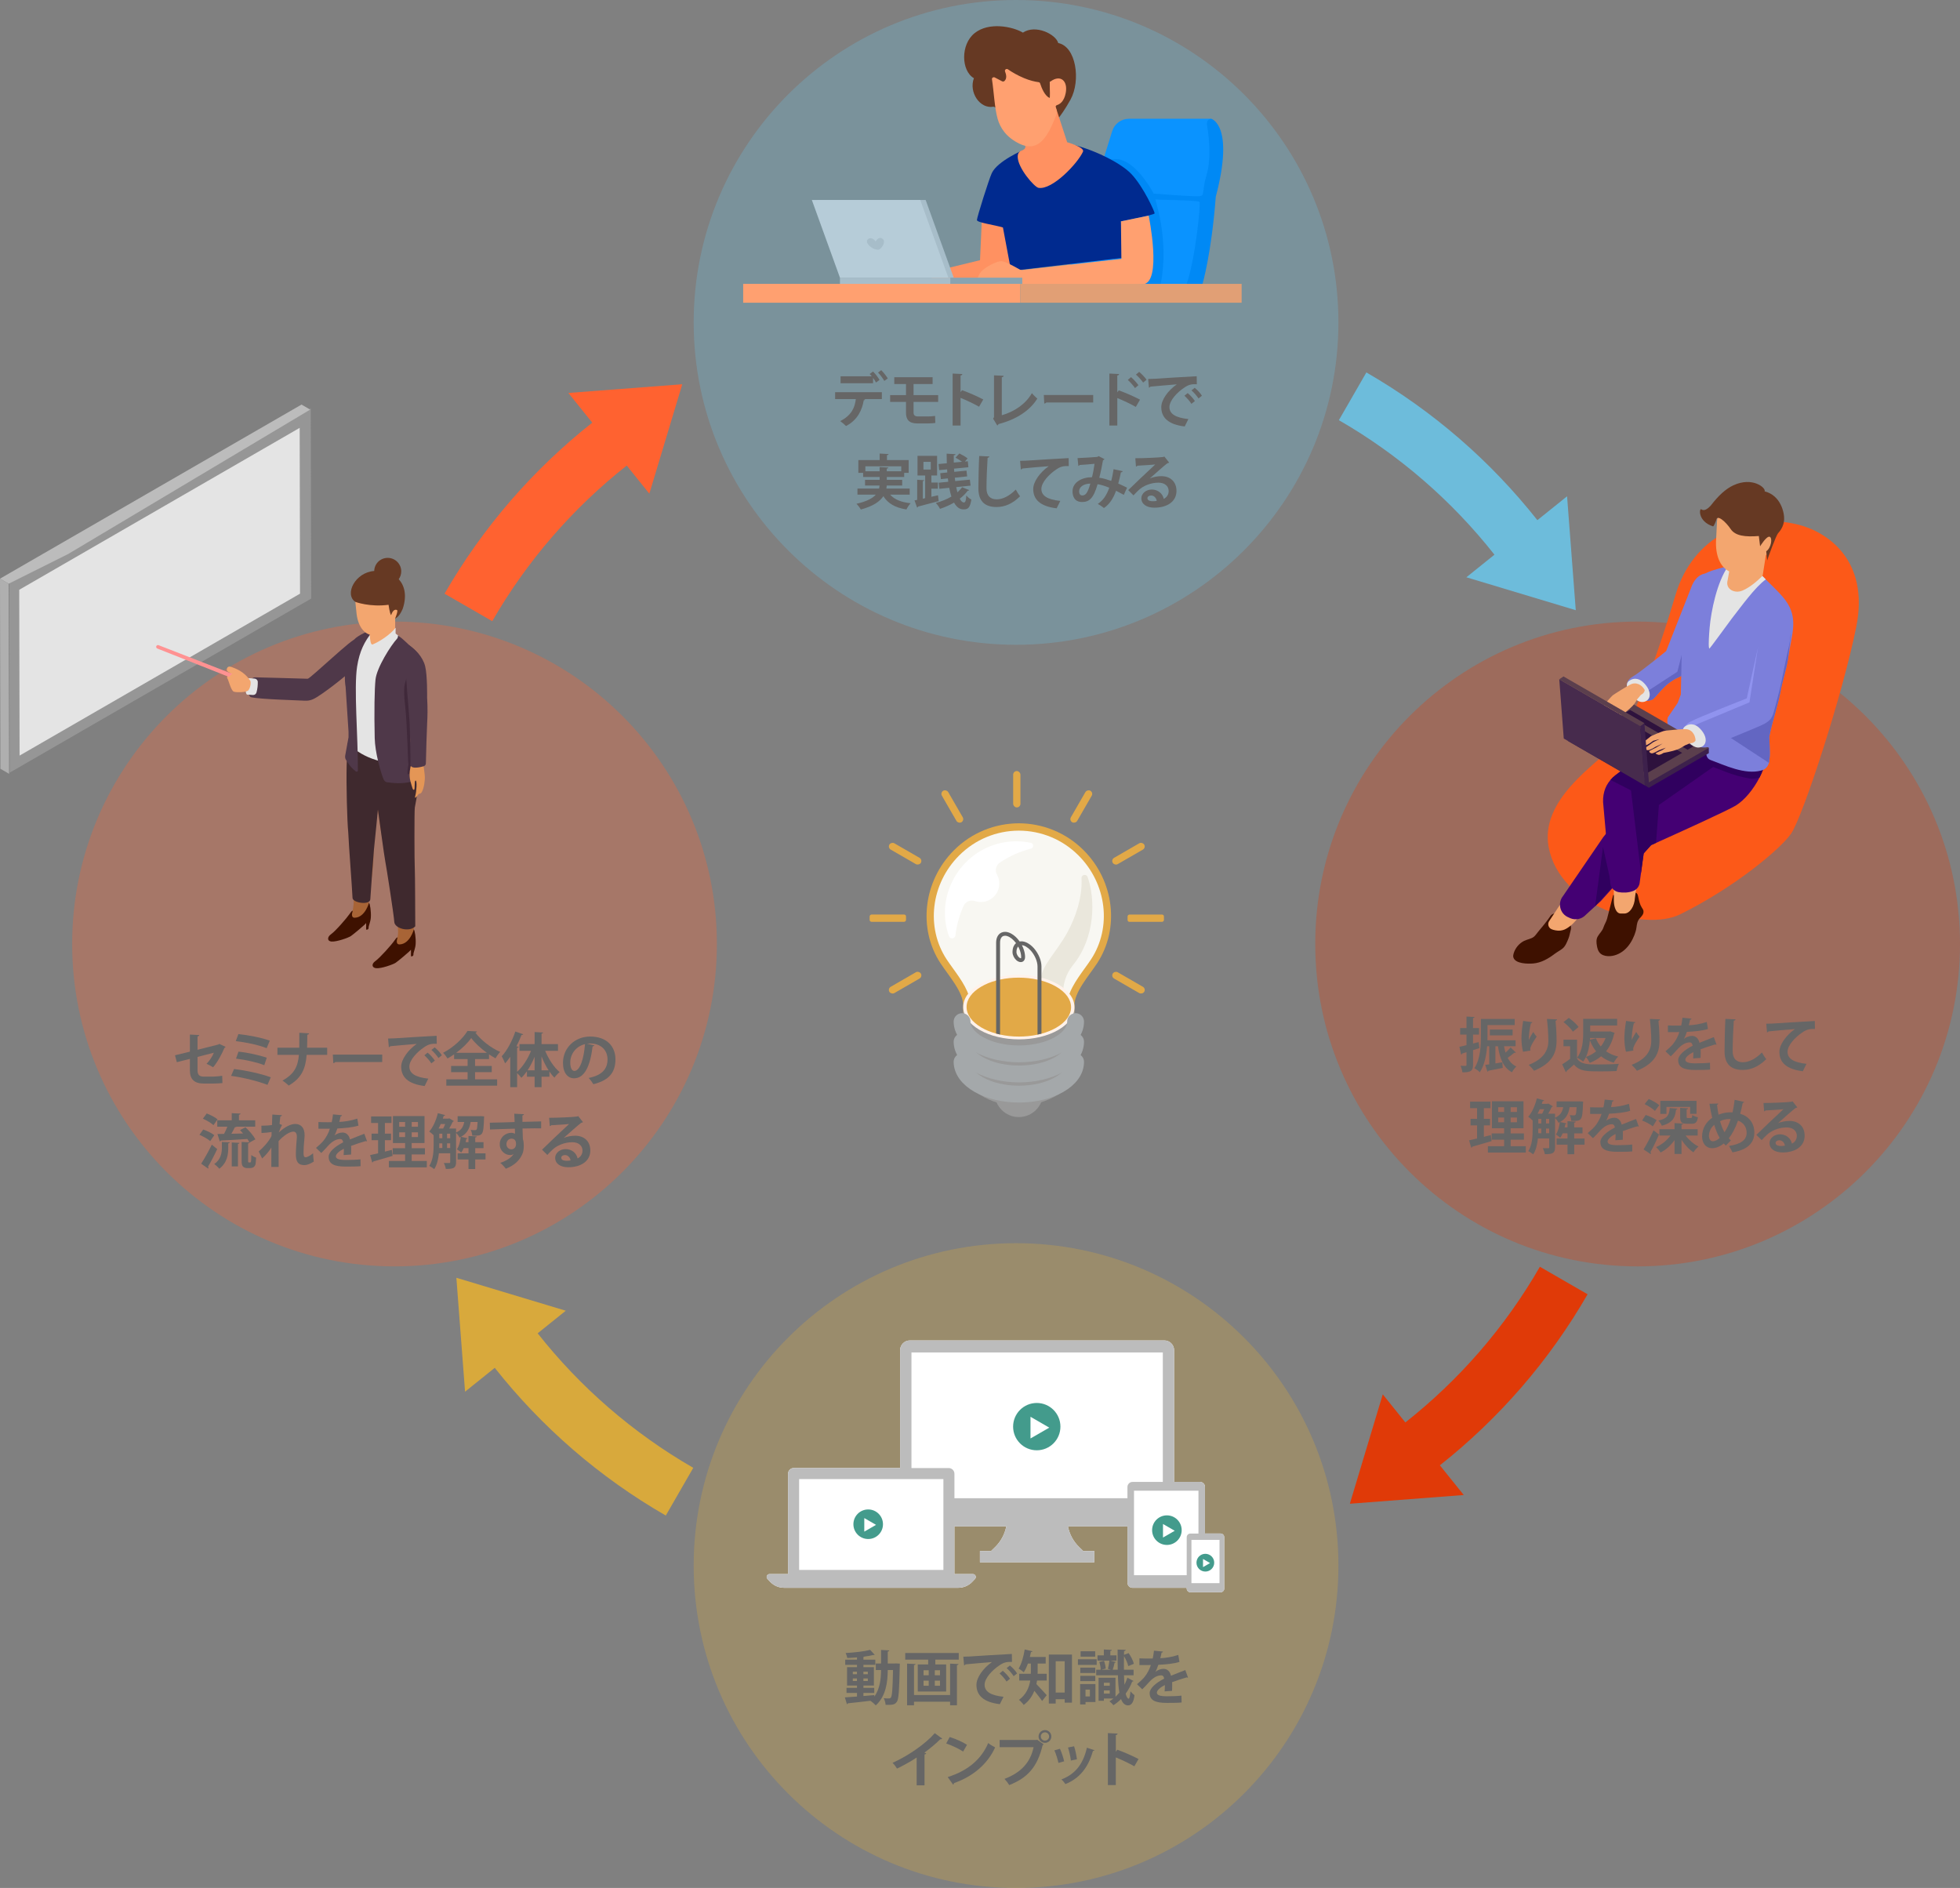
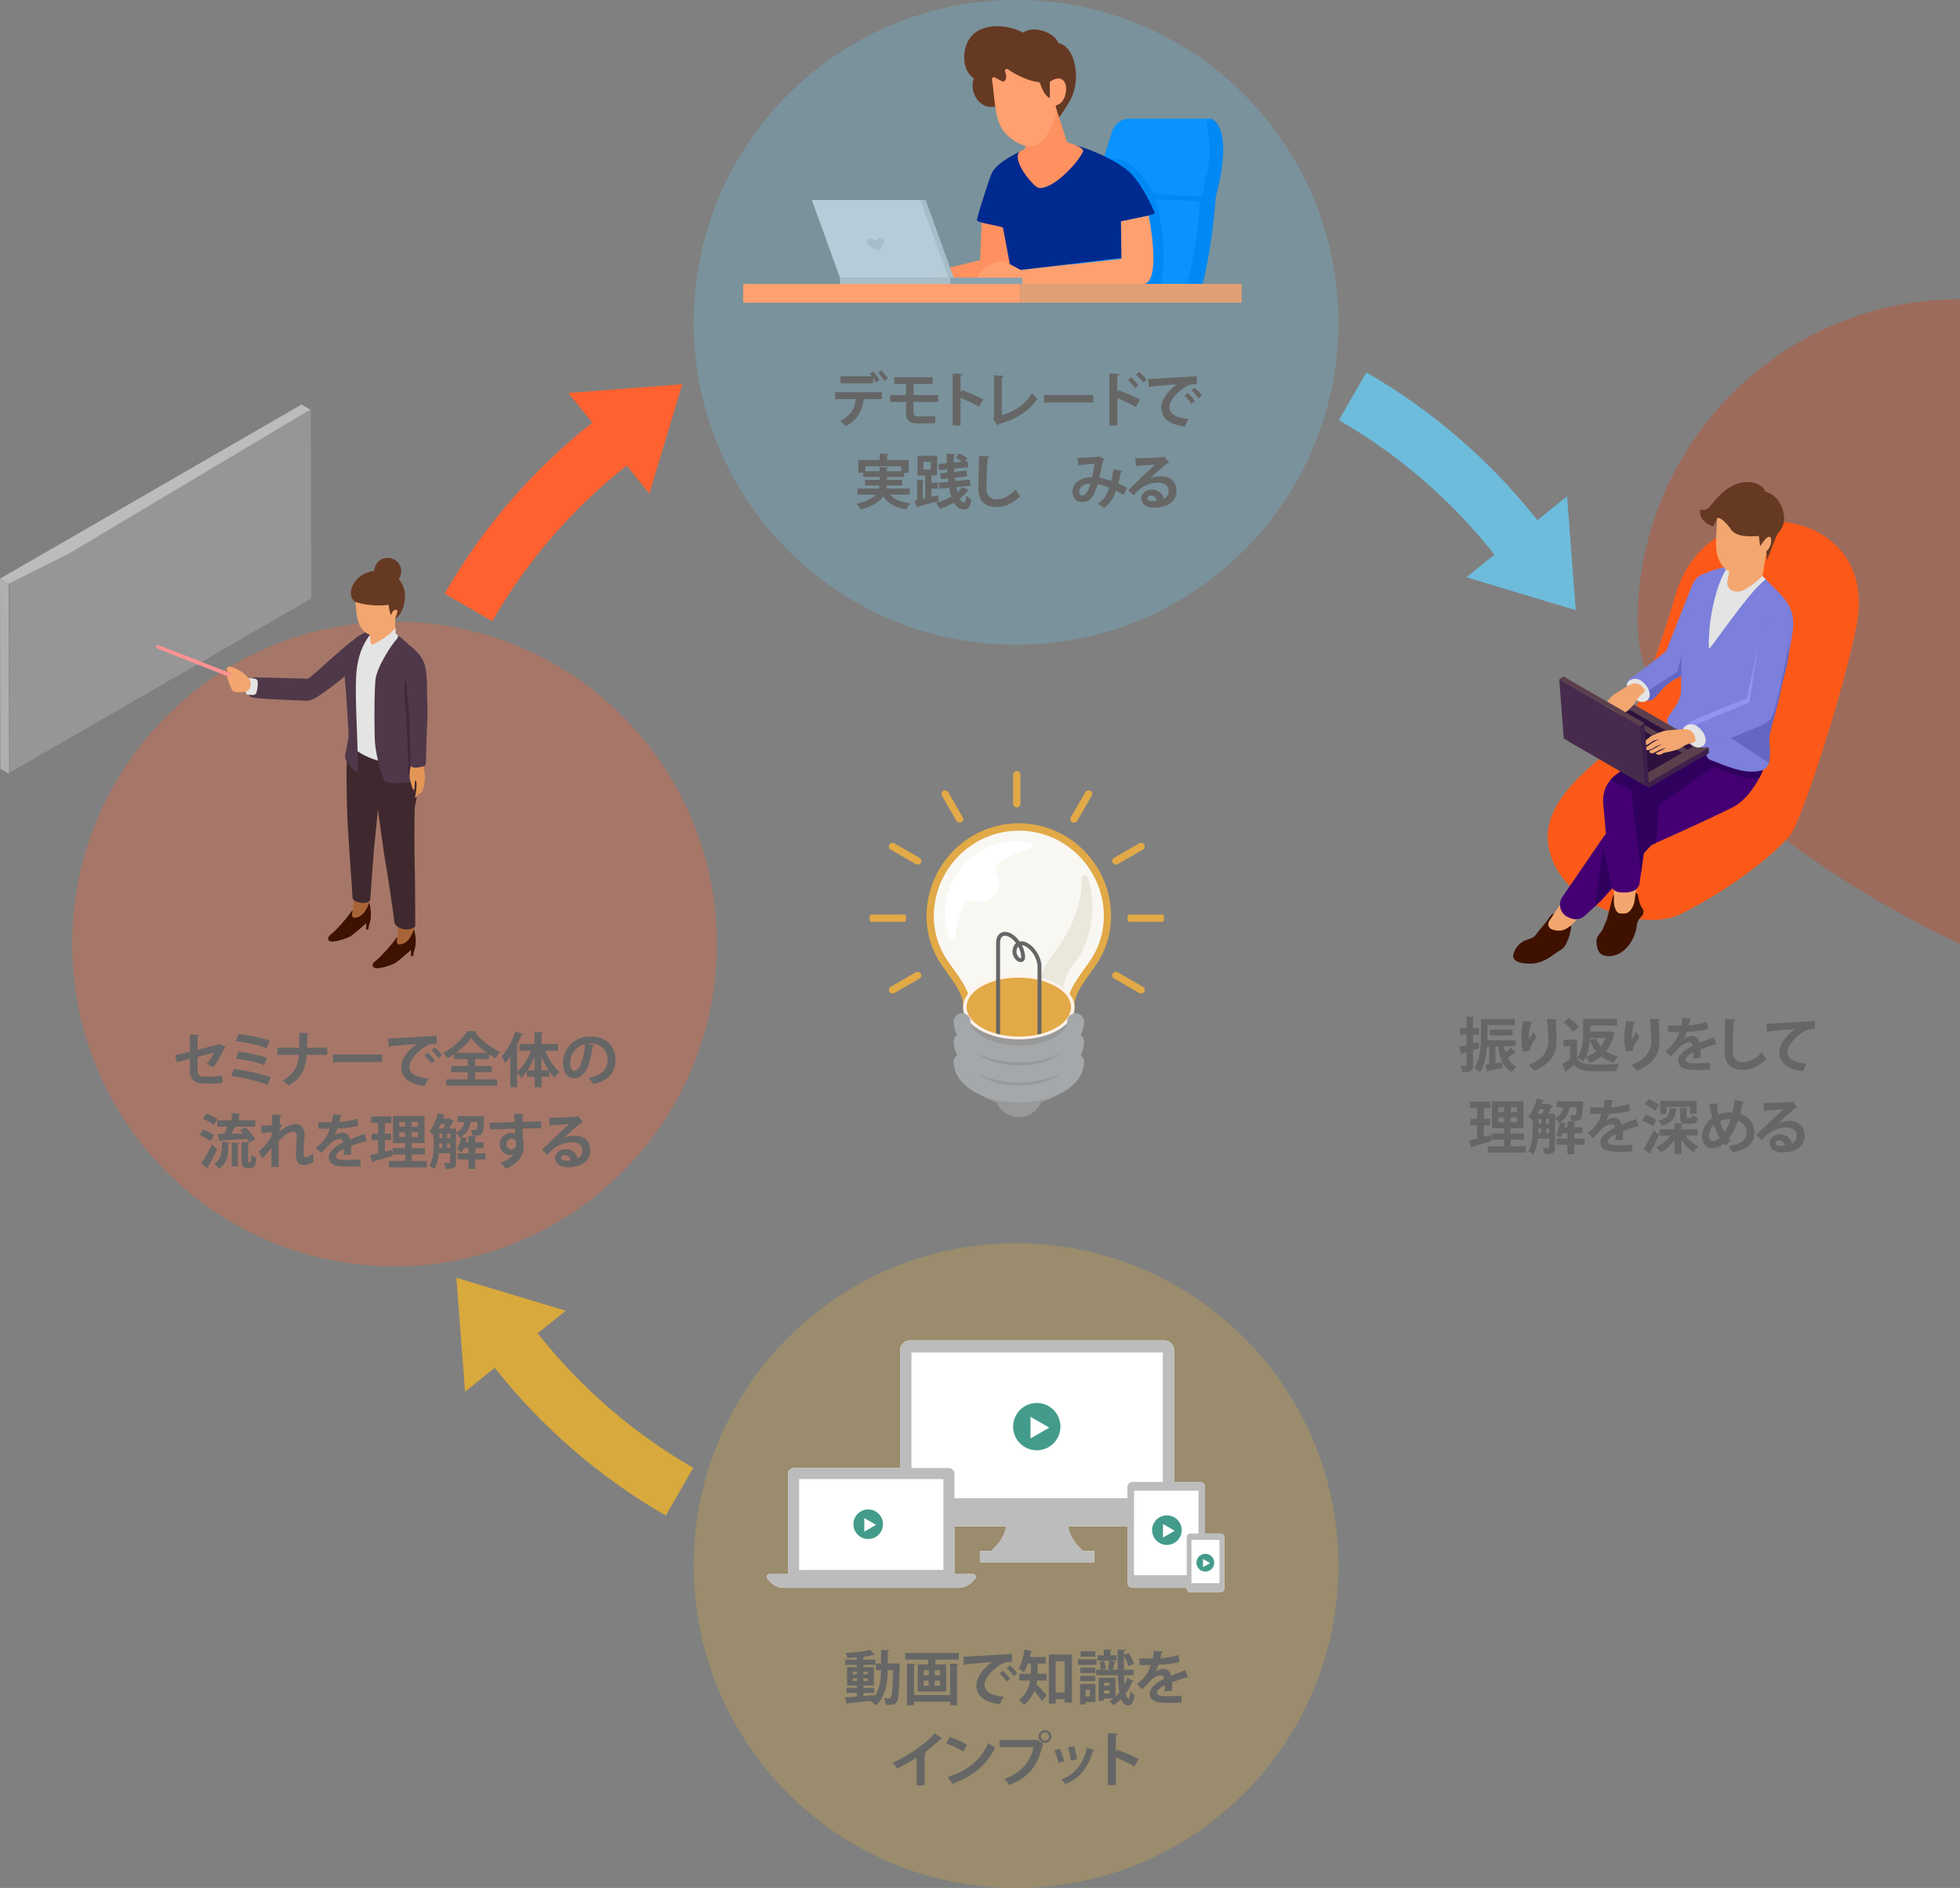
<svg xmlns="http://www.w3.org/2000/svg" id="_レイヤー_2" data-name="レイヤー 2" viewBox="0 0 662.73 638.33">
  <rect x="0" y="0" width="662.73" height="638.33" fill="#808080" stroke="none" />
  <defs>
    <style>
      .cls-1 {
        fill: #6dbcdb;
      }

      .cls-2 {
        fill: #eae7dc;
      }

      .cls-3 {
        fill: #3f292e;
      }

      .cls-4 {
        fill: #a7bdc9;
      }

      .cls-5 {
        fill: #002a8f;
      }

      .cls-6 {
        fill: #ff6230;
      }

      .cls-7 {
        fill: #ff9161;
      }

      .cls-8 {
        fill: #2e123d;
      }

      .cls-9 {
        fill: #7c7fdb;
      }

      .cls-10 {
        fill: #ffa070;
      }

      .cls-11 {
        fill: #fc5918;
      }

      .cls-12 {
        fill: #e03a08;
      }

      .cls-13 {
        fill: #e4e4e4;
      }

      .cls-14 {
        fill: #969696;
      }

      .cls-15 {
        fill: #4f5c9b;
      }

      .cls-16 {
        fill: #0089f5;
      }

      .cls-17 {
        fill: #f3a66f;
      }

      .cls-18 {
        fill: #e19f75;
      }

      .cls-19 {
        fill: #3e1100;
      }

      .cls-20 {
        fill: none;
        stroke: #a4a8aa;
        stroke-linecap: round;
        stroke-miterlimit: 10;
        stroke-width: 5.69px;
      }

      .cls-21 {
        fill: #88a3b1;
      }

      .cls-22 {
        fill: #fff;
      }

      .cls-23 {
        fill: #666;
      }

      .cls-24 {
        fill: #472b4d;
      }

      .cls-25 {
        fill: #f8f7f2;
      }

      .cls-26 {
        fill: #bcbcbc;
      }

      .cls-27 {
        fill: #d8a93c;
      }

      .cls-28 {
        fill: #5b3f4d;
      }

      .cls-29 {
        fill: #4f3849;
      }

      .cls-30 {
        fill: #b6ccd8;
      }

      .cls-31 {
        fill: #a86436;
      }

      .cls-32 {
        fill: #ff9292;
      }

      .cls-33 {
        opacity: .3;
      }

      .cls-34 {
        fill: #e49656;
      }

      .cls-35 {
        fill: #663923;
      }

      .cls-36 {
        fill: #9093ef;
      }

      .cls-37 {
        fill: #439b8c;
      }

      .cls-38 {
        fill: #6366c2;
      }

      .cls-39 {
        fill: #e2a947;
      }

      .cls-40 {
        fill: #40293a;
      }

      .cls-41 {
        fill: #0a93ff;
      }

      .cls-42 {
        fill: #3d214c;
      }

      .cls-43 {
        fill: #afafaf;
      }

      .cls-44 {
        fill: #fff2ea;
      }

      .cls-45 {
        fill: #999;
      }

      .cls-46 {
        fill: #30005f;
      }

      .cls-47 {
        fill: #440073;
      }
    </style>
  </defs>
  <g id="_レイヤー_3" data-name="レイヤー 3">
    <g>
      <g>
        <path class="cls-27" d="M181.8,450.8l9.5-7.64-36.99-11.14,2.94,38.52,10.04-8.07c7.9,9.99,16.71,19.2,26.3,27.52,9.75,8.45,20.31,15.96,31.53,22.42l9.29-16.13h0c-10.19-5.87-19.77-12.69-28.63-20.37-8.75-7.58-16.79-15.99-23.98-25.11Z" />
-         <path class="cls-12" d="M520.67,428.31c-5.86,10.19-12.69,19.78-20.36,28.64-7.58,8.75-16,16.78-25.12,23.98l-7.64-9.5-11.13,36.99,38.52-2.95-8.08-10.04c9.99-7.9,19.2-16.71,27.52-26.3,8.45-9.75,15.96-20.31,22.43-31.53l-16.13-9.3h0Z" />
        <path class="cls-1" d="M505.32,187.54l-9.5,7.64,36.99,11.13-2.94-38.51-10.04,8.07c-7.9-9.99-16.71-19.2-26.3-27.52-9.75-8.45-20.31-15.96-31.52-22.43l-9.3,16.14c10.19,5.87,19.77,12.69,28.63,20.37,8.75,7.58,16.79,15.99,23.98,25.12Z" />
        <path class="cls-6" d="M200.26,142.9c-9.99,7.9-19.21,16.71-27.52,26.3-8.45,9.75-15.96,20.31-22.43,31.53l16.13,9.29c5.87-10.18,12.69-19.77,20.37-28.63,7.58-8.76,15.99-16.79,25.11-23.98l7.64,9.5,11.13-36.99-38.51,2.94,8.08,10.04Z" />
        <g class="cls-33">
          <path class="cls-1" d="M452.56,109.01c0,60.2-48.8,109-109,109s-109.01-48.8-109.01-109S283.36,0,343.56,0s109,48.8,109,109.01Z" />
        </g>
        <g class="cls-33">
-           <path class="cls-12" d="M662.73,319.16c0,60.21-48.81,109.01-109.01,109.01s-109-48.81-109-109.01,48.8-109,109-109,109.01,48.8,109.01,109Z" />
+           <path class="cls-12" d="M662.73,319.16s-109-48.81-109-109.01,48.8-109,109-109,109.01,48.8,109.01,109Z" />
        </g>
        <g class="cls-33">
          <path class="cls-27" d="M452.56,529.33c0,60.2-48.8,109.01-109,109.01s-109.01-48.8-109.01-109.01,48.81-109,109.01-109,109,48.8,109,109Z" />
        </g>
        <g class="cls-33">
          <path class="cls-6" d="M242.4,319.16c0,60.21-48.8,109.01-109,109.01s-109-48.81-109-109.01,48.8-109,109-109,109,48.8,109,109Z" />
        </g>
      </g>
      <g>
        <polygon class="cls-14" points="3.13 196.96 3.27 261.24 105.22 202.38 105.08 138.1 3.13 196.96" />
        <polygon class="cls-26" points="0 195.65 2.93 197.36 23.16 187.25 104.88 138.49 101.95 136.79 0 195.65" />
-         <polygon class="cls-13" points="6.5 199.41 101.33 144.66 101.45 200.72 6.62 255.47 6.5 199.41" />
        <polygon class="cls-43" points="0 195.65 .14 259.93 3.07 261.63 2.93 197.36 0 195.65" />
        <path class="cls-31" d="M117.81,254.79c.02.08.03.16.02.24-.05.9-.39,6.86-.2,15.8.18,8.31.48,11,.53,11.48,0,.08,0,.15-.01.22-.08.4-.33,1.83.02,3.41.41,1.86,1.92,17.96,1.3,20.44-.06.23.13,2.72-2.71,4.95-1.3,1.02-2.59,3.05-3.62,3.8-1.29.94-.77,1.69-.44,2.09,1.07,1.29,10.67-5.43,11.51-5.58,1.22-.21.56-4.5.51-5.78-.21-4.88,2.02-10.97,1.48-19.44,0-.07-.01-.13,0-.2,1.37-10.62,1.56-15.81,1.57-16.24,0-.02,0-.04,0-.06l-.8-15.88c-.02-.41-.36-.72-.76-.72h-7.8c-.5,0-.87.47-.74.96l.14.51Z" />
        <path class="cls-31" d="M139.7,273.41c2.45-11.3,1.09-16.41.88-17.68-.02-.13-.07-.26-.16-.36-3.96-4.8-16.53-3.9-16.87-.49-.28,2.85.27,10.51.48,13.1.04.55.32,1.06.77,1.38l1.24.92c.17.12,1.32.32,1.35.52,1.32,10.83,2.47,15.64,2.82,16.58.04.11.06.22.04.33-.04.43-.07,1.71.71,3.98,1.59,4.59,3.51,16.95,3.63,23.04,0,.12.21,2.27-.93,3.8-1.57,2.1-4.16,4.36-5.72,5.62-.04.03-.07.08-.11.12-.16.14-.54.52-1,.76-.38.2-.43.97.25,1.05.02.05.04.1.07.13,2.81,3.08,8.61-3.63,11.69-5.28,2.36-1.27,1.25-4.51,1.17-5.59-.49-6.14-.03-9.12.18-12.71.27-4.66-.38-8.93-.73-10.49s-.31-9.26.23-18.47c0-.08,0-.16.02-.24Z" />
        <path class="cls-3" d="M140.25,293.36c.11,1.67.16,19.84.16,19.84-1.99,2.1-6.98.72-7.09-1.49-.11-2.21-2.82-19.54-3.04-20.43-.23-.88-2.5-17.59-2.5-17.59,0,0-.92,9.73-1.33,13.44-.09.8-1.09,14.15-1.24,16.91-.11,2.11-5.93,1.24-6.01-.43-.2-4.23-1.22-17.01-1.45-22.2-.38-3.77-.7-15.99-.54-22.65.07-3.08.3-7.55.3-7.55,2.75,2.45,6.72,4.34,10.38,5.48,6.53,2.03,12.59,2.14,12.59,2.14.22.79.89,3.35.97,4.1.28,2.6-.5,6.33-1.19,10.1-.19,1.07-.14,18.5-.02,20.33Z" />
        <path class="cls-13" d="M140.5,225.88c-.33-1.66.53-2.65-2.11-4.86-1.37-1.14-1.98-4.89-3.85-6.24-.07-.05-.14-.1-.21-.15-.13-.09-.25-.18-.38-.28-.4-.3-.84-.61-1.3-.96-2.86-2.13-4.24-.98-7.74-.11-.16.04-.38.12-.65.22-.03.01-.07.03-.11.04-1,.38-2.33,3.08-2.97,3.42-3.66,1.93-3.44,9.49-3.44,12.79l.67,17.43s.09,1.54.09,1.58l-.69,2.88c2.84,2.46,5.57,4.15,9.29,5.31,6.76,2.1,12.88,1.77,13.07,1.13.01-.05.32-.83.32-.95.1-6.17.63-28.1,0-31.25Z" />
        <path class="cls-29" d="M139.22,218.86c-1.36-1.13-2.8-2.72-4.65-4.05.03.45-.07.86-.34,1.16-2.04,2.22-6.82,9.68-7.26,13.78-.33,3.06-.48,10.88-.27,19.78.12,4.92,1.91,11.02,2.76,13.35.27.76.61,1.48,1.4,1.6,2.85.42,4.87.42,6.91.09l.09-.02c.92-.15,1.7-.37,2.29-.65.91-.44,1.71-.69,1.94-1.48.01-.05.03-.11.04-.16.02-.11.03-.22.03-.34.04-2.56-.61-5.67-.39-12.5.13-4.06.97-11.37,1.22-15.2.32-5,.1-8.96-.11-10.02-.33-1.66-1.01-3.13-3.65-5.34Z" />
        <path class="cls-29" d="M125.74,213.82c-.05.02-1.54-.29-1.58-.27-1,.38-3.13,1.45-4.11,2.39-2.05,1.96-2.45,4.27-2.87,6.85-.67,4.07-.72,7.11-.32,9.44l.99,15.21s0,1.79,0,1.82l-1.13,6.22c-.15,1.22.42,1.56.87,2.33.68,1.17,1.63,2.17,2.76,3.02.28.21.67.01.67-.33.04-11.57-1.4-27.83-.27-35.14.81-5.22,2.58-8.61,5-11.54Z" />
        <path class="cls-17" d="M133.62,208.88v5.22c0,.16-.05.31-.14.44-.5.7-2.31,3.1-4.37,4.36-1.78,1.09-4.12.33-4.12-1.64,0-.67.12-3.96.14-4.95,0-.18.07-.36.19-.49l3.4-3.82c.16-.18.41-.28.65-.25l3.57.38c.39.04.68.37.68.76Z" />
        <path class="cls-17" d="M134.37,204.58l.11-.9c.68-4.53-.46-7.95-5.66-9.25-3.14-.78-6.81,1.3-8.03,4.05-.51,1.14-.87,2.81-.74,4.05l.44,4.2c.37,4.95,2.61,7.7,5.39,8.05,3.47.44,4.92-1.01,6.68-3.76.18-.28.67-1.06,1.03-1.93.69-.53,1.29-2.31,1.41-3.3.07-.59-.24-1.02-.64-1.21Z" />
        <path class="cls-13" d="M125.96,217.91c-.73.13-.73-1.74-1-2.83,0,0-.7,1.63-.17,3.43.37,1.27,1.86,2.04,1.86,2.04,0,0,2.03-1.28,3.59-2.13,2.04-1.11,3.51-3.69,3.51-3.69l.02-2.34-.06-.13c-.3.68-3.67,3.96-7.74,5.65Z" />
        <path class="cls-19" d="M139.93,314.25c.31.38.75,2.8.61,4.98-.09,1.47-.82,2.93-.75,3.48s-.75.82-.82.55.07-2.46-.07-2.11-4.3,3.82-5.12,4.37-4.78,1.98-6.55,1.84c-1.5-.12-1.68-1.43-.42-2.32,1.64-1.16,5.62-5.66,6.56-7.03,1.36-1.98.95-.61.95-.61,0,0-.69,1.97.82,1.91,3.48-.14,4.78-5.05,4.78-5.05Z" />
        <path class="cls-19" d="M124.78,305.23c.31.38.75,2.8.61,4.98-.09,1.47-.82,2.93-.75,3.48s-.75.82-.82.55.07-2.46-.07-2.11-4.3,3.82-5.12,4.37-4.78,1.98-6.55,1.84c-1.5-.12-1.46-1.54-.2-2.43,1.64-1.16,5.4-5.55,6.34-6.92,1.36-1.98.95-.61.95-.61,0,0-.69,1.97.82,1.91,3.48-.14,4.78-5.05,4.78-5.05Z" />
        <path class="cls-40" d="M142.12,259.64c-.24.79-1.03,1.04-1.94,1.48-.58.28-1.37.5-2.29.65l-.09.02c-.06-2.92.43-2.68.27-3.69-.18-1.06-.37-13.14-1.09-19.54-.71-6.39-.35-7.11,1.25-11.37,2.86-4.61,3.59,22.95,3.9,32.46Z" />
        <path class="cls-34" d="M137.72,228.08c.04.58.4,10.21,1.09,14.11.01.06.01.12,0,.18-.05.71-.35,5.51.15,9.34.5,3.85.07,6.61,0,6.98,0,.03-.01.05-.02.08-.1.34-.84,3.01-.17,5.36.72,2.52.79,3,1.22,2.89s0-3.11.54-3.11.32,3.65-.11,5.16c-.37,1.29.45.36.96-.4.13-.19.33-.29.55-.33.19-.03.43-.13.63-.46.93-1.49,1.1-4.26,1.1-5.12,0-.78-.47-4.02-.56-4.58,0-.06-.01-.11,0-.17.09-1.15,1.07-13.75,1.07-14.88,0-.57-.14-4.05-.32-8.28-.05-1.2.11-4.66,0-5.8-.31-3.23-.46-4.79-2.04-6.61-1.36-1.56-4.29.04-4.22,5.46,0,.02.1.15.1.17Z" />
        <path class="cls-29" d="M137.73,234.57s-.38-6.6-.73-7.67.24-9.55,1.59-8.59c1.7,1.22,4.35,3.68,5.16,6.92.79,3.14.67,10.58.67,10.58.23,3.57.12,7.03.02,8.5-.1,1.47-.42,12.03-.41,12.9,0,.43-.01.75-.04,1-.05.41-.34.74-.73.86-1.41.41-4.95,1.22-4.48-1.12.1-.52-.21-12.67-.31-14.15-.23-3.11-.7-9.21-.73-9.23Z" />
        <path class="cls-29" d="M120.03,216.32c.16-1.48-15.18,13.17-15.98,13.17s-16.5-.5-17.85-.49c-2.28.02-2.97,6.31-1.32,6.72,2.85.72,15.48,1.03,18.18,1.19,1.83.1,3.06-.56,4.3-1.34,4.81-3.04,11.76-9.01,11.76-9.01l.91-10.25Z" />
        <path class="cls-13" d="M87.16,230.56c.03.93-.07,2.33-.44,3.58-.16.54-.66.89-1.22.84-.93-.09-1.65-.1-1.94-.12-.43-.03-.73-2.01-.49-3.31s.71-2.2.9-2.23c.13-.02,1.1.01,2.14.12.58.06,1.03.53,1.05,1.11Z" />
        <path class="cls-17" d="M84.49,230c.56.28.19,2.99-.69,3.55s-3.8.62-4.74.31-1.81-3.99-2.18-4.49.37-1.37.94-1.62-1.06-.44-1.12-1.18.31-1.5,1.56-1.06c1.25.44,4.36,1.56,6.24,4.49Z" />
        <path class="cls-32" d="M78.64,227.87l-25.02-9.73c-.29-.12-.62.01-.76.3h0c-.15.31,0,.69.31.82l24.38,9.66c.08-.39.47-.84,1.09-1.04Z" />
        <path class="cls-35" d="M134.82,195.83c.53-.75.85-1.66.85-2.64,0-2.53-2.05-4.57-4.57-4.57s-4.49,1.97-4.57,4.43c-6.45.46-10.17,7.89-6.38,10.45,0,0,4.92,1.84,11.23.98,0,0,.38,2.94.86,3.51.67-2.01,1.57-1.96,2.01-1.72.44.24-.65,2.85-.65,2.85,0,0,1.32-.32,2.57-3.29,1.51-4.53.59-7.86-1.34-9.99Z" />
      </g>
      <g>
        <g>
          <g>
            <path class="cls-35" d="M335.95,36.07c-4.64.87-8.44-4.92-6.64-9.63-4.3-2.45-4.6-11.38.25-15.25,4.85-3.87,12.84-2.21,16.32-.16,4.3-2.89,11.2.6,11.93,3.52,6.07,1.2,7.69,12.68,4.17,19.11-3.53,6.43-6.87,9.55-6.87,9.55l-19.15-7.13Z" />
            <path class="cls-41" d="M410.83,66.62c-1.5,19.47-4.5,29.45-4.5,29.45h-46.43l12.47-39.91,3.7-11.85c.77-2.47,3.05-4.15,5.64-4.15h27.6s7.99,2,1.5,26.46Z" />
            <path class="cls-16" d="M411.08,66.62c-1.5,19.47-4.5,29.45-4.5,29.45h-5.36c3.08-8.97,4.78-27.17,4.37-27.79-.14-.21-1.75-.36-3.85-.46h0c-4.31-.21-10.72-.26-11.02-.41-.38-.19,4.78,13.12,1.74,28.66h-13.49c-2.5-6.9-7.61-31.32-5.14-39.53.46-1.53,1.18-2.5,2.24-2.68,7.43-1.31,13.99,11.59,13.99,11.59,0,0,7.09.57,11.76.81,1.79.09,3.22.13,3.76.07,1.97-.22.65-1.31,2.4-7.21,1.75-5.9.65-13.77.22-16.4-.29-1.78.11-2.15,1.16-2.55h.2s7.99,2,1.5,26.46Z" />
            <path class="cls-7" d="M332.09,72.17l-.72,15.8-14.73,3.59s-3.23,2.51-.72,2.87c2.51.36,29.74-.56,29.74-.56l-2.44-23.14-11.13,1.44Z" />
            <path class="cls-5" d="M346.15,50.66s-8.86,3.72-10.8,7.88c-.99,2.13-5.03,14.99-5.03,15.86s6.06,1.66,8.8,2.51l2.76,14.71,38.64-4.57-1.51-12.21s11.41-2.16,11.41-2.71-3.71-8.85-7.83-13.25-15.81-9.79-23.62-10.66l-12.81,2.43Z" />
            <path class="cls-7" d="M356.96,36.18l3.88,11.91s6.01,1.7,5.35,3.18c-1.74,3.91-10.41,13.11-15.08,12.23-1.36-.26-7-6.71-7-10.51s4.96-.29,1.17-7l2.92-8.17,8.77-1.64Z" />
            <path class="cls-10" d="M388.4,72.9s4.68,22.74-1.95,23.21c-7.93.56-56.67-.08-56.67-.08,0,0,.83-2.75,1.93-4.13,1.1-1.38,5.5-3.85,7.15-3.58s6.33,3.03,6.33,3.03l33.98-3.83-.15-12.68,9.4-1.95Z" />
            <g>
              <polygon class="cls-4" points="312.99 67.62 276.33 67.62 285.82 93.88 322.48 93.88 312.99 67.62" />
              <rect class="cls-4" x="284.01" y="93.88" width="37.84" height="2.4" />
              <polygon class="cls-30" points="311.17 67.62 274.51 67.62 284.01 93.88 320.67 93.88 311.17 67.62" />
              <rect class="cls-21" x="321.33" y="93.88" width="24.33" height="2.4" />
            </g>
            <path class="cls-10" d="M355.18,27.56s-.09.03-.23.07c-.04,2.72.22,5.63-.11,5.47-1.58-.77-2.62-3.25-3.15-4.91-.07-.23-.27-.38-.52-.41-1.32-.17-2.96-.56-4.89-1.36-2.3-.96-4.13-2.04-5.47-2.98-.52-.36-1.2.15-.98.71.47,1.17.65,2.42-.18,3.22-.21.2-.54.25-.8.12-.67-.35-1.69-.89-2.49-1.3-.46-.24-1.03.12-.95.61.65,4.24.88,9.65,1.89,13.28.88,3.18,2.93,6.33,7.39,8.5,7.2,3.51,10.16-4.06,12.38-9.47.6-1.47-.04-2.45-.12-2.92-.05-.3.16-.57.47-.67.86-.26,2.35-1.13,2.92-4.04.82-4.2-1.82-6.4-5.16-3.91Z" />
          </g>
          <path class="cls-4" d="M298.53,80.83c-1.39-1.23-2.46.82-2.46.82-.33-.66-1.8-1.72-2.71-.66-.9,1.07,1.23,3.36,3.53,3.44,1.12,0,2.74-2.64,1.64-3.61Z" />
        </g>
        <g>
          <rect class="cls-10" x="251.29" y="95.98" width="93.68" height="6.37" />
          <rect class="cls-18" x="344.97" y="95.98" width="74.86" height="6.37" />
        </g>
      </g>
      <g>
        <path class="cls-23" d="M282.38,134.94v-2.34h15.8v2.34h-6.06l.4.12c-.04.14-.2.26-.46.26-.52,3.16-2.06,6.72-6,8.72-.38-.42-1.42-1.28-1.96-1.66,3.82-1.96,4.92-4.5,5.28-7.44h-7ZM296.2,129.33c-.22-.46-.6-1.04-1-1.58v1.82h-10.98v-2.34h10.56c-.24-.3-.5-.58-.72-.78l1.14-.84c.78.76,1.72,2.02,2.2,2.84l-1.2.88ZM299.01,128.79c-.42-.76-1.38-2.08-2.12-2.82l1.08-.82c.78.78,1.74,2,2.22,2.8l-1.18.84Z" />
        <path class="cls-23" d="M308.9,135.88v3.54c0,.86.32,1.38,1.54,1.38h3.4c.68,0,1.82-.08,2.34-.18l.08,2.36c-.56.12-1.66.18-2.4.18h-3.7c-2.9,0-3.82-1.38-3.82-3.66v-3.62h-5.36v-2.3h5.36v-3.74h-3.96v-2.3h12.96v2.3h-6.44v3.74h8.32v2.3h-8.32Z" />
        <path class="cls-23" d="M331.05,137.52c-1.66-.96-4.28-2.2-6.26-3v9.36h-2.68v-17.58l3.28.16c-.02.24-.18.44-.6.5v5.64l.5-.68c2.2.78,5.2,2.1,7.18,3.14l-1.42,2.46Z" />
        <path class="cls-23" d="M338.74,140.4c4.34-1.26,8.06-3.8,10.18-7.48.44.6,1.34,1.4,1.82,1.84-2.56,4.18-7.28,7.12-13.12,8.62-.06.18-.22.4-.42.48l-1.4-2.32.3-.5v-14.14l3.26.16c-.02.24-.2.44-.62.5v12.84Z" />
        <path class="cls-23" d="M352.94,133.56h16.7v2.52h-15.86c-.12.2-.4.34-.68.38l-.16-2.9Z" />
        <path class="cls-23" d="M384.05,137.58c-1.66-.96-4.28-2.2-6.26-3v9.3h-2.68v-17.58l3.28.16c-.02.24-.18.44-.6.5v5.7l.5-.68c2.2.78,5.2,2.1,7.18,3.14l-1.42,2.46ZM382.44,127.51c.76.64,1.86,1.82,2.5,2.72l-1.16.98c-.52-.76-1.66-2.08-2.44-2.76l1.1-.94ZM385.19,125.73c.84.72,1.94,1.82,2.5,2.66l-1.16.96c-.5-.74-1.64-2.02-2.44-2.7l1.1-.92Z" />
        <path class="cls-23" d="M388.22,128.13c.62,0,1.54-.02,2.1-.06,2.3-.16,10.94-.7,14.32-.86l.04,2.7c-1.78-.06-2.76.1-4.34,1.22-2.2,1.46-4.92,4.22-4.92,6.5s2.02,3.6,6.4,4.06l-1.24,2.5c-5.68-.68-7.92-3.08-7.92-6.54,0-2.44,2.24-5.6,5.24-7.7-2.48.22-7.1.58-8.94.78-.04.16-.3.3-.48.34l-.26-2.94ZM401.59,132.9c.86.7,1.9,1.86,2.44,2.7l-1.18.94c-.44-.78-1.64-2.12-2.36-2.74l1.1-.9ZM403.97,131.12c.9.72,1.92,1.8,2.44,2.68l-1.16.92c-.46-.74-1.58-2.06-2.38-2.72l1.1-.88Z" />
        <path class="cls-23" d="M307.59,167.23h-6.62c1.44,1.64,3.72,2.58,6.94,2.92-.5.5-1.12,1.46-1.42,2.1-3.8-.6-6.22-2-7.8-4.48-1.2,1.8-3.46,3.38-7.62,4.5-.28-.52-.96-1.44-1.48-1.94,3.52-.8,5.48-1.88,6.56-3.1h-6.22v-2.04h7.3c.08-.34.14-.68.16-1.02h-4.9v-1.94h4.94v-.96h-5.58v-1.38h-1.62v-4.34h7.2v-2.2l3.02.16c-.02.2-.16.32-.54.38v1.66h7.34v4.34h-1.52v1.38h-5.88v.96h5.2v1.94h-5.22c-.02.34-.06.68-.12,1.02h7.88v2.04ZM292.6,159.33h4.82v-1.42l2.96.16c-.02.2-.18.34-.54.38v.88h4.9v-1.68h-12.14v1.68Z" />
        <path class="cls-23" d="M314.92,167.97c.74-.18,1.5-.34,2.24-.52l.24,1.98c-2.56.7-5.24,1.4-6.98,1.84-.04.2-.18.3-.32.36l-.88-2.44.9-.18v-6.8l2.36.14c-.02.16-.14.28-.46.32v5.94l.8-.18v-7.66h-2.58v-6.64h6.62v6.64h-1.94v2.38h2.2v2.08h-2.2v2.74ZM312.24,156.15v2.6h2.48v-2.6h-2.48ZM323.32,164.69c.12.62.26,1.22.4,1.76.62-.54,1.16-1.1,1.6-1.72l2.4.98c-.08.14-.26.22-.52.22-.72.98-1.62,1.88-2.68,2.68.42.82.9,1.28,1.4,1.28s.72-.6.82-2.38c.46.56,1.14,1.14,1.7,1.38-.4,2.64-1.04,3.34-2.58,3.34-.68,0-2.04-.08-3.28-2.3-1.46.86-3.06,1.56-4.74,2.12-.3-.62-.88-1.46-1.42-2,1.86-.5,3.7-1.22,5.28-2.16-.28-.9-.54-1.88-.74-2.96l-3.34.34-.22-2.06,3.24-.32c-.06-.38-.1-.76-.14-1.14l-2.36.24-.22-2,2.38-.24-.06-1.06-2.68.26-.22-2.06,2.8-.26c-.04-1.08-.06-2.16-.06-3.24l3,.16c-.02.2-.18.34-.58.4-.02.82-.02,1.62,0,2.44l2.8-.26c-.64-.48-1.5-1-2.22-1.4l1.32-1.42c.9.44,2.14,1.16,2.76,1.68l-.9,1.06.98-.1.2,2.02-4.86.48c.02.36.04.72.08,1.08l4.14-.42.22,1.96-4.18.44c.04.38.08.78.14,1.14l4.96-.48.24,2.02-4.86.5Z" />
        <path class="cls-23" d="M334.54,154.33c-.04.24-.22.4-.6.46-.18,2.66-.38,7.34-.38,10.28,0,2.56,1.3,3.76,3.44,3.76,1.98,0,4.18-1.02,6.46-3.3.3.56,1.08,1.84,1.46,2.26-2.5,2.48-5.14,3.64-7.94,3.64-4.44,0-6.16-2.42-6.16-6.36,0-2.68.14-8.48.28-10.9l3.44.16Z" />
-         <path class="cls-23" d="M344.92,155.81c.62,0,1.54-.02,2.1-.06,2.3-.16,10.94-.7,14.32-.86l.04,2.7c-1.78-.06-2.76.1-4.34,1.22-2.2,1.46-4.92,4.22-4.92,6.5s2.02,3.6,6.4,4.06l-1.24,2.5c-5.68-.68-7.92-3.08-7.92-6.54,0-2.44,2.24-5.6,5.24-7.7-2.3.14-7.1.58-8.94.78-.04.16-.3.3-.48.34l-.26-2.94Z" />
        <path class="cls-23" d="M379.61,159.31c-.06.24-.3.38-.6.38-.22,1.1-.56,2.58-.9,3.8.92.4,2,.9,2.98,1.4l-1.1,2.42c-.92-.5-1.78-.96-2.62-1.38-.92,2.56-2.22,4.58-4.1,5.84-.5-.44-1.46-1.06-2.08-1.4,1.84-1.2,3.04-3.02,3.88-5.48-1.46-.58-2.78-1-3.94-1.18-1.38,4.84-2.86,6.02-5.26,6.02-2.66,0-3.22-2.12-3.22-3.6,0-3.16,3.34-4.8,6.58-4.78.36-1.36.66-3,.86-4.54-.96.1-3.46.32-4.98.4-.12.18-.3.26-.5.32l-.26-2.64c2.18-.08,5.66-.32,6.6-.4.22-.04.38-.16.52-.28l2,1.02c-.1.16-.3.3-.52.4-.3,1.76-.82,4.28-1.26,5.9,1.24.14,2.58.56,4.04,1.06.3-1.02.6-2.58.8-3.96l3.08.68ZM368.68,163.51c-2.18.02-3.8,1.06-3.8,2.64,0,.82.38,1.36,1.04,1.36.98,0,1.76-.46,2.76-4Z" />
        <path class="cls-23" d="M388.84,161.73c1.1-.48,2.66-.74,3.82-.74,3.04,0,5.14,1.86,5.14,5,0,3.58-3.12,5.66-7.48,5.66-2.58,0-4.4-1.18-4.4-3.2,0-1.62,1.64-2.94,3.52-2.94,2.12,0,3.72,1.42,4.06,3.16.98-.48,1.66-1.42,1.66-2.66,0-1.72-1.42-2.82-3.44-2.82-2.72,0-5.24,1.14-6.66,2.48-.48.44-1.28,1.24-1.8,1.82l-1.78-1.78c1.42-1.42,6.46-6.2,9.14-8.68-.98.14-4.44.32-6.04.42-.06.14-.3.26-.48.3l-.22-2.82c2.56,0,8.2-.22,9.52-.44l.3-.14,1.62,2.04c-.12.12-.36.2-.58.22-1.04.76-4.26,3.64-5.9,5.1v.02ZM389.9,169.47c.34,0,.96-.06,1.22-.12-.14-1.06-.98-1.82-1.88-1.82-.66,0-1.26.34-1.26.92,0,.94,1.26,1.02,1.92,1.02Z" />
      </g>
      <g>
        <path class="cls-23" d="M499.96,352.34l.28,2.02c-.72.24-1.46.48-2.16.7v4.96c0,1.98-.7,2.58-3.6,2.54-.06-.58-.34-1.58-.62-2.22.42.02.84.04,1.16.04.76,0,.84,0,.84-.36v-4.26l-1.44.44c-.04.2-.2.32-.36.36l-.6-2.62c.68-.14,1.5-.34,2.4-.56v-3.58h-2.14v-2.22h2.14v-3.88l2.72.14c-.02.2-.16.32-.5.36v3.38h2.02v2.22h-2.02v3.02l1.88-.48ZM508.56,353.74c.12.76.3,1.48.5,2.16.64-.58,1.28-1.24,1.72-1.76l1.78,1.74c-.08.06-.2.1-.36.1-.06,0-.14,0-.22-.02-.54.48-1.42,1.16-2.2,1.7.68,1.3,1.62,2.32,2.94,2.92-.5.44-1.16,1.36-1.48,1.96-2.9-1.56-4.12-4.62-4.74-8.8h-.86v5.8l2.34-.36.14,1.88c-1.82.38-3.64.74-4.86.96-.02.18-.16.3-.32.32l-.74-2.3c.4-.04.86-.1,1.34-.18v-6.12h-.7c-.24,3.02-.88,6.4-2.48,8.8-.36-.42-1.32-1.14-1.84-1.36,2.06-3.16,2.22-7.72,2.22-10.96v-5.7h11.42v2.06h-9.2v3.64c0,.48,0,.98-.02,1.5h9.52v2.02h-3.9ZM511.46,350.07h-7.7v-1.96h7.7v1.96Z" />
        <path class="cls-23" d="M514.98,355.6c-.38-1.4-.52-3.16-.54-4.34,0-1.48.16-3.66.58-6.08l3.12.42c-.06.24-.3.32-.5.36-.44,1.64-.78,4.52-.7,5.66.38-.88,1.04-2,1.5-2.72.26.46.84,1.28,1.14,1.6-1.28,1.9-2.16,3.38-2.16,4.22,0,.14.02.3.06.48l-2.5.4ZM526.48,344.65c-.02.24-.18.38-.5.48.16,1.58.34,4.24.34,6.78-.02,3.86-1.26,7.5-7.62,10.12-.34-.52-1.28-1.52-1.8-2,5.48-2.12,6.64-5.36,6.64-8.08s-.26-5.58-.48-7.44l3.42.14Z" />
        <path class="cls-23" d="M533.24,351.52v6.36c1.28,2.02,3.72,2.02,7.24,2.02,2.3,0,5.04-.06,6.9-.22-.28.58-.66,1.74-.76,2.44-1.48.08-3.58.12-5.54.12-4.5,0-6.94,0-8.88-2.3-.86.78-1.74,1.56-2.48,2.16,0,.22-.06.32-.28.4l-1.22-2.64c.82-.5,1.8-1.18,2.68-1.86v-4.26h-2.24v-2.22h4.58ZM530.46,344.15c1.18.86,2.64,2.12,3.3,3.08l-1.92,1.58c-.58-.94-2-2.32-3.18-3.24l1.8-1.42ZM544.48,348.7l1.48.52c-.02.14-.1.22-.2.34-.52,2.36-1.44,4.32-2.7,5.88,1.14.8,2.5,1.42,4.1,1.78-.5.48-1.18,1.44-1.5,2.08-1.68-.48-3.1-1.2-4.28-2.16-1.12.94-2.4,1.66-3.82,2.22-.28-.56-.84-1.5-1.32-1.96-.26.54-.58,1.06-.94,1.54-.42-.4-1.48-1.08-2.06-1.32,1.9-2.4,2.08-5.9,2.08-8.44v-4.7h11.48v2.24h-9.12v2.04h6.38l.42-.06ZM539.68,355.46c-.86-1.06-1.54-2.32-2.1-3.74-.14,1.88-.52,3.9-1.32,5.62,1.26-.42,2.42-1.06,3.42-1.88ZM537.6,351.54l2.02-.5c.4,1.04.96,1.96,1.66,2.78.66-.84,1.22-1.8,1.62-2.88h-5.26l-.04.6Z" />
        <path class="cls-23" d="M549.78,355.6c-.38-1.4-.52-3.16-.54-4.34,0-1.48.16-3.66.58-6.08l3.12.42c-.06.24-.3.32-.5.36-.44,1.64-.78,4.52-.7,5.66.38-.88,1.04-2,1.5-2.72.26.46.84,1.28,1.14,1.6-1.28,1.9-2.16,3.38-2.16,4.22,0,.14.02.3.06.48l-2.5.4ZM561.28,344.65c-.02.24-.18.38-.5.48.16,1.58.34,4.24.34,6.78-.02,3.86-1.26,7.5-7.62,10.12-.34-.52-1.28-1.52-1.8-2,5.48-2.12,6.64-5.36,6.64-8.08s-.26-5.58-.48-7.44l3.42.14Z" />
        <path class="cls-23" d="M580.41,353.18c-.06.02-.1.04-.16.04-.1,0-.2-.04-.28-.1-1.5.44-3.48,1.08-4.96,1.64.04.4.04.86.04,1.34s0,1-.04,1.58l-2.52.18c.06-.74.1-1.56.08-2.14-1.56.78-2.7,1.8-2.7,2.56,0,.88,1.1,1.24,3.36,1.24,1.76,0,3.7-.06,4.96-.22l.04,2.32c-1.04.12-2.76.14-5.02.14-3.86,0-5.78-.86-5.78-3.34,0-1.6,2.08-3.42,4.9-4.86-.06-.58-.36-1.12-.96-1.12-1.32,0-2.72.68-4.36,2.54-.48.56-1.22,1.34-2.08,2.18l-1.78-1.72c.84-.72,1.82-1.58,2.44-2.32.88-1.02,1.86-2.78,2.24-4.18l-.76.02c-.44,0-2.6.02-3.1,0v-2.26c1.12.06,2.56.06,3.44.06l1.06-.02c.18-.82.3-1.62.42-2.64l3.06.3c-.04.2-.22.34-.5.38-.1.64-.26,1.24-.42,1.86,1.58-.04,3.94-.38,6.08-1.1l.4,2.36c-1.92.62-4.68.86-7.14.98-.36,1.06-.7,1.92-.98,2.34h.02c.72-.56,1.76-.98,2.74-.98,1.16,0,2.18.82,2.48,2.34,1.54-.66,3.42-1.34,4.86-1.92l.92,2.52Z" />
        <path class="cls-23" d="M586.84,344.65c-.04.24-.22.4-.6.46-.18,2.66-.38,7.34-.38,10.28,0,2.56,1.3,3.76,3.44,3.76,1.98,0,4.18-1.02,6.46-3.3.3.56,1.08,1.84,1.46,2.26-2.5,2.48-5.14,3.64-7.94,3.64-4.44,0-6.16-2.42-6.16-6.36,0-2.68.14-8.48.28-10.9l3.44.16Z" />
        <path class="cls-23" d="M597.22,346.13c.62,0,1.54-.02,2.1-.06,2.3-.16,10.94-.7,14.32-.86l.04,2.7c-1.78-.06-2.76.1-4.34,1.22-2.2,1.46-4.92,4.22-4.92,6.5s2.02,3.6,6.4,4.06l-1.24,2.5c-5.68-.68-7.92-3.08-7.92-6.54,0-2.44,2.24-5.6,5.24-7.7-2.3.14-7.1.58-8.94.78-.04.16-.3.3-.48.34l-.26-2.94Z" />
        <path class="cls-23" d="M501.74,384.37l2.34-.6s.02.06.26,2.04c-2.38.7-4.92,1.44-6.54,1.9-.04.2-.2.3-.34.34l-.72-2.5c.76-.16,1.68-.38,2.7-.62v-4.44h-2.2v-2.2h2.2v-3.6h-2.36v-2.22h6.9v2.22h-2.24v3.6h2.08v2.2h-2.08v3.88ZM510.8,387.53h5.12v2.16h-12.82v-2.16h5.48v-2.2h-4.2v-2.12h4.2v-1.74h-4.12v-9.12h10.68v9.12h-4.34v1.74h4.48v2.12h-4.48v2.2ZM506.58,374.37v1.58h2v-1.58h-2ZM506.58,379.43h2v-1.58h-2v1.58ZM512.92,375.95v-1.58h-2.12v1.58h2.12ZM512.92,379.43v-1.58h-2.12v1.58h2.12Z" />
        <path class="cls-23" d="M535.77,384.95v2.06h-3.48v3.24h-2.28v-3.24h-3.68v-2.06h3.68v-1.76h-1.62c-.24.56-.52,1.08-.84,1.5-.34-.34-1.02-.86-1.46-1.12.7-.94,1.1-2.58,1.34-4.18l-.46.22c-.22-.48-.7-1.16-1.16-1.56v9.9c0,2.04-.96,2.28-3.46,2.28-.08-.56-.4-1.5-.68-2.02.8.02,1.58.02,1.84.02.24,0,.32-.08.32-.34v-2.96h-3.82c-.2,1.92-.64,3.9-1.58,5.36-.36-.32-1.22-.86-1.68-1.08,1.36-2.08,1.48-5.08,1.48-7.34v-3.04c-.38-.38-1.06-.96-1.5-1.26,1.28-1.38,2.34-3.82,2.92-6.2l2.46.66c-.06.2-.26.26-.48.24l-.3.94h1.88l.3-.1,1.56.94c-.08.12-.24.2-.38.22-.3.64-.74,1.5-1.2,2.28h2.32v1.36c1.84-.8,2.46-2.02,2.76-3.56h-2.24v-1.96h7.34l.46-.02,1.18.08c0,.18-.02.42-.04.62-.22,5.94-.38,5.98-4,5.9-.02-.6-.22-1.42-.52-1.94.64.08,1.16.08,1.44.08.24,0,.4-.02.54-.2.18-.22.28-.9.36-2.56h-2.36c-.32,1.96-1,3.78-3.22,5l2.18.5c-.04.14-.18.24-.42.24-.06.36-.14.72-.22,1.08h.96v-2.1l2.8.16c-.02.18-.16.3-.52.36v1.58h2.8v2.02h-2.8v1.76h3.48ZM521.44,376.55c.24-.44.5-.98.7-1.52h-1.52c-.22.52-.46,1.04-.72,1.52h1.54ZM520.14,381.57c0,.88,0,1.14-.02,1.58h1.04v-1.58h-1.02ZM520.14,378.31v1.54h1.02v-1.54h-1.02ZM522.76,378.31v1.54h1.06v-1.54h-1.06ZM522.76,383.15h1.06v-1.58h-1.06v1.58Z" />
        <path class="cls-23" d="M554.11,380.85c-.06.02-.1.04-.16.04-.1,0-.2-.04-.28-.1-1.5.44-3.48,1.08-4.96,1.64.04.4.04.86.04,1.34s0,1-.04,1.58l-2.52.18c.06-.74.1-1.56.08-2.14-1.56.78-2.7,1.8-2.7,2.56,0,.88,1.1,1.24,3.36,1.24,1.76,0,3.7-.06,4.96-.22l.04,2.32c-1.04.12-2.76.14-5.02.14-3.86,0-5.78-.86-5.78-3.34,0-1.6,2.08-3.42,4.9-4.86-.06-.58-.36-1.12-.96-1.12-1.32,0-2.72.68-4.36,2.54-.48.56-1.22,1.34-2.08,2.18l-1.78-1.72c.84-.72,1.82-1.58,2.44-2.32.88-1.02,1.86-2.78,2.24-4.18l-.76.02c-.44,0-2.6.02-3.1,0v-2.26c1.12.06,2.56.06,3.44.06l1.06-.02c.18-.82.3-1.62.42-2.64l3.06.3c-.04.2-.22.34-.5.38-.1.64-.26,1.24-.42,1.86,1.58-.04,3.94-.38,6.08-1.1l.4,2.36c-1.92.62-4.68.86-7.14.98-.36,1.06-.7,1.92-.98,2.34h.02c.72-.56,1.76-.98,2.74-.98,1.16,0,2.18.82,2.48,2.34,1.54-.66,3.42-1.34,4.86-1.92l.92,2.52Z" />
        <path class="cls-23" d="M556.46,376.97c1.24.4,2.88,1.14,3.7,1.76l-1.3,2.1c-.76-.66-2.36-1.5-3.62-1.98l1.22-1.88ZM555.74,388.63c.96-1.56,2.32-4.1,3.36-6.46l1.84,1.42c-.9,2.14-1.98,4.36-2.88,5.92.1.14.16.28.16.4,0,.1-.04.2-.1.3l-2.38-1.58ZM557.48,371.57c1.2.52,2.78,1.38,3.56,2.1l-1.46,1.94c-.72-.74-2.26-1.7-3.48-2.3l1.38-1.74ZM574.03,383.93h-4.08c1.12,1.5,2.76,2.92,4.36,3.72-.56.44-1.32,1.32-1.7,1.96-1.48-.96-2.94-2.52-4.04-4.24v4.8h-2.36v-4.7c-1.26,1.8-2.9,3.28-4.72,4.2-.34-.56-1.04-1.4-1.52-1.84,1.9-.78,3.66-2.24,4.86-3.9h-3.74v-2.14h5.12v-2.06l2.88.16c-.02.18-.16.32-.52.38v1.52h5.46v2.14ZM567.18,374.85c-.02.16-.16.3-.46.34-.3,2.52-.96,4.4-4.82,5.42-.2-.54-.74-1.34-1.16-1.74,3.2-.7,3.64-1.98,3.84-4.24l2.6.22ZM563.48,374.25v2.36h-2.08v-4.4h12.24v4.38h-2.16v-2.34h-8ZM568.1,374.57l2.72.16c-.02.18-.18.3-.52.34v2.42c0,.48.06.52.44.52h1c.32,0,.4-.14.46-1.02.4.3,1.3.64,1.9.76-.24,1.72-.8,2.2-2.1,2.2h-1.64c-1.88,0-2.26-.6-2.26-2.46v-2.92Z" />
        <path class="cls-23" d="M589.75,372.57c-.06.22-.26.3-.48.32-.24,1.28-.56,2.56-.86,3.68,2.9.84,4.78,3.1,4.78,6.38,0,3.58-2.42,5.84-7.4,6.66-.32-.72-.78-1.58-1.18-2.16,3.76-.58,5.98-1.86,5.98-4.44,0-1.98-1.1-3.48-2.92-4.12-.88,2.5-1.94,4.5-3.12,5.98.22.26.48.48.72.7l-1.74,1.76c-.22-.22-.46-.46-.68-.72-1.28,1.06-2.64,1.6-3.96,1.6-2.08,0-3.36-1.68-3.36-3.98,0-2.76,1.4-4.92,3.42-6.3-.38-1.48-.68-3.08-.94-4.74l2.98-.08c-.02.18-.14.38-.42.46.14,1.12.32,2.24.52,3.32.32-.14,1.8-.82,4.26-.82.16,0,.34,0,.48.02.28-1.28.52-2.72.7-4.24l3.22.72ZM581.48,384.75c-.74-1.24-1.34-2.74-1.86-4.44-1.6,1.34-1.78,3.1-1.78,3.7,0,1.08.48,1.86,1.28,1.86.88,0,1.68-.52,2.36-1.12ZM583.1,382.81c.78-1.12,1.48-2.58,2.08-4.44-.16-.02-.34-.02-.5-.02-1.08,0-2.22.26-3.08.74.4,1.38.86,2.64,1.5,3.72Z" />
        <path class="cls-23" d="M601.24,379.73c1.1-.48,2.66-.74,3.82-.74,3.04,0,5.14,1.86,5.14,5,0,3.58-3.12,5.66-7.48,5.66-2.58,0-4.4-1.18-4.4-3.2,0-1.62,1.64-2.94,3.52-2.94,2.12,0,3.72,1.42,4.06,3.16.98-.48,1.66-1.42,1.66-2.66,0-1.72-1.42-2.82-3.44-2.82-2.72,0-5.24,1.14-6.66,2.48-.48.44-1.28,1.24-1.8,1.82l-1.78-1.78c1.42-1.42,6.46-6.2,9.14-8.68-.98.14-4.44.32-6.04.42-.06.14-.3.26-.48.3l-.22-2.82c2.56,0,8.2-.22,9.52-.44l.3-.14,1.62,2.04c-.12.12-.36.2-.58.22-1.04.76-4.26,3.64-5.9,5.1v.02ZM602.3,387.47c.34,0,.96-.06,1.22-.12-.14-1.06-.98-1.82-1.88-1.82-.66,0-1.26.34-1.26.92,0,.94,1.26,1.02,1.92,1.02Z" />
      </g>
      <g>
        <path class="cls-23" d="M303.03,562.41l1.24.08c-.02.18-.02.48-.04.74-.18,8.34-.34,11.24-.96,12.12-.7,1.02-1.42,1.12-3.82,1.06-.04-.66-.3-1.62-.64-2.24.76.08,1.42.08,1.8.08.28,0,.46-.08.64-.34.4-.54.58-2.88.7-9.26h-1.78c-.02,3.92-.56,8.84-4.04,11.94-.4-.44-1.26-1.18-1.8-1.52l.04-.04c-2.88.36-5.74.66-7.68.86-.04.18-.18.28-.32.3l-.7-2.3c1.1-.06,2.52-.16,4.1-.28v-1.22h-3.54v-1.72h3.54v-.78h-3.36v-6.22h3.36v-.78h-3.98v-1.74h3.98v-.78c-1.12.1-2.24.16-3.3.2-.06-.48-.32-1.22-.54-1.68,2.92-.16,6.3-.52,8.28-1.08l1.56,1.7c-.06.04-.14.06-.26.06-.06,0-.12,0-.2-.02-.84.22-1.88.4-3,.54-.08.06-.2.1-.36.12v.94h4.02v1.74h-4.02v.78h3.54v6.22h-3.54v.78h3.66v1.72h-3.66v1.04c1.22-.1,2.46-.22,3.68-.32v.52c1.96-2.7,2.26-6.22,2.28-8.98h-1.78v-2.22h1.78v-4.58l2.78.16c-.02.2-.16.3-.52.38v4.04h2.36l.5-.02ZM288.36,565.22v.84h1.4v-.84h-1.4ZM288.36,568.36h1.4v-.86h-1.4v.86ZM293.44,565.22h-1.5v.84h1.5v-.84ZM293.44,568.36v-.86h-1.5v.86h1.5Z" />
        <path class="cls-23" d="M306.08,558.89h18.1v2.24h-7.92v1.62h3.66v9.16h-9.6v-9.16h3.52v-1.62h-7.76v-2.24ZM321.25,573.1v-10.62l2.86.14c-.02.2-.18.32-.54.38v13.56h-2.32v-1.2h-12.2v1.2h-2.34v-14.08l2.86.14c-.02.2-.16.32-.52.38v10.1h12.2ZM312.28,564.72v1.7h1.74v-1.7h-1.74ZM312.28,568.24v1.72h1.74v-1.72h-1.74ZM317.84,566.42v-1.7h-1.76v1.7h1.76ZM317.84,569.96v-1.72h-1.76v1.72h1.76Z" />
        <path class="cls-23" d="M325.72,560.13c.62,0,1.54-.02,2.1-.06,2.3-.16,10.94-.7,14.32-.86l.04,2.7c-1.78-.06-2.76.1-4.34,1.22-2.2,1.46-4.92,4.22-4.92,6.5s2.02,3.6,6.4,4.06l-1.24,2.5c-5.68-.68-7.92-3.08-7.92-6.54,0-2.44,2.24-5.6,5.24-7.7-2.48.22-7.1.58-8.94.78-.04.16-.3.3-.48.34l-.26-2.94ZM339.08,564.9c.86.7,1.9,1.86,2.44,2.7l-1.18.94c-.44-.78-1.64-2.12-2.36-2.74l1.1-.9ZM341.47,563.12c.9.72,1.92,1.8,2.44,2.68l-1.16.92c-.46-.74-1.58-2.06-2.38-2.72l1.1-.88Z" />
        <path class="cls-23" d="M350.86,562.45v2.72c0,.24,0,.48-.02.74h3.08v2.28h-3.26c-.06.4-.14.8-.22,1.2.98,1,2.98,3.18,3.48,3.76l-1.56,1.96c-.6-.92-1.7-2.3-2.62-3.44-.7,1.78-1.84,3.48-3.6,4.78-.3-.48-1.16-1.4-1.6-1.72,2.48-1.82,3.44-4.24,3.82-6.54h-3.74v-2.28h3.92c.02-.26.02-.52.02-.78v-2.68h-1c-.4,1.12-.86,2.16-1.4,2.96-.4-.36-1.22-.96-1.74-1.26.96-1.48,1.68-4.04,2.06-6.46l2.62.62c-.06.18-.22.26-.5.26-.1.54-.24,1.1-.38,1.66h5.36v2.22h-2.72ZM354.64,559.41h7.82v16.26h-2.46v-1.16h-3.04v1.46h-2.32v-16.56ZM356.96,572.26h3.04v-10.58h-3.04v10.58Z" />
        <path class="cls-23" d="M370.82,561.01v1.9h-6.34v-1.9h6.34ZM370.4,569.38v6.08h-3.36v.82h-1.82v-6.9h5.18ZM370.34,563.83v1.82h-5.06v-1.82h5.06ZM365.28,568.4v-1.8h5.06v1.8h-5.06ZM370.32,558.31v1.82h-4.94v-1.82h4.94ZM368.52,571.26h-1.48v2.32h1.48v-2.32ZM380.06,566.42c.04,1.18.08,2.24.16,3.2.38-.74.7-1.54.98-2.38l2.06,1.1c-.06.16-.2.22-.44.22-.54,1.46-1.3,2.84-2.2,4.06.24,1.02.62,1.72,1.04,1.72.26,0,.46-1.24.6-2.5.4.52.98,1.04,1.34,1.32-.24,2.18-.94,3.44-2.14,3.44-1.12,0-1.88-.76-2.4-2.14-.82.82-1.68,1.52-2.58,2.08-.28-.38-.9-.98-1.34-1.32.46-.28.9-.58,1.34-.94h-3.22v.76h-1.8v-7.78h5.72v6.42c.46-.44.9-.9,1.32-1.4-.3-1.62-.44-3.6-.5-5.86h-7.34v-1.88h1.52c0-.72-.2-1.8-.48-2.64l1.6-.36c.32.82.56,1.94.58,2.64l-1.52.36h3.26l-1-.28c.2-.8.4-1.94.5-2.78h-4.02v-1.8h2.14v-1.98l2.7.14c-.02.18-.16.32-.5.36v1.48h2.08v1.8h-2.06l1.9.46c-.04.12-.22.22-.48.22-.14.68-.38,1.68-.64,2.38h1.7c-.04-2.12-.04-4.42-.04-6.82l2.72.1c0,.22-.14.36-.54.44l-.02,1.24,1.56-.58c.8,1.1,1.52,2.58,1.78,3.62l-1.9.78c-.2-.94-.78-2.26-1.44-3.36-.02,1.76-.04,3.2-.02,4.58h3.26v1.88h-3.24ZM375.24,568.94h-1.98v1.02h1.98v-1.02ZM373.26,572.62h1.98v-1.08h-1.98v1.08Z" />
        <path class="cls-23" d="M401.71,567.18c-.06.02-.1.04-.16.04-.1,0-.2-.04-.28-.1-1.5.44-3.48,1.08-4.96,1.64.04.4.04.86.04,1.34s0,1-.04,1.58l-2.52.18c.06-.74.1-1.56.08-2.14-1.56.78-2.7,1.8-2.7,2.56,0,.88,1.1,1.24,3.36,1.24,1.76,0,3.7-.06,4.96-.22l.04,2.32c-1.04.12-2.76.14-5.02.14-3.86,0-5.78-.86-5.78-3.34,0-1.6,2.08-3.42,4.9-4.86-.06-.58-.36-1.12-.96-1.12-1.32,0-2.72.68-4.36,2.54-.48.56-1.22,1.34-2.08,2.18l-1.78-1.72c.84-.72,1.82-1.58,2.44-2.32.88-1.02,1.86-2.78,2.24-4.18l-.76.02c-.44,0-2.6.02-3.1,0v-2.26c1.12.06,2.56.06,3.44.06l1.06-.02c.18-.82.3-1.62.42-2.64l3.06.3c-.04.2-.22.34-.5.38-.1.64-.26,1.24-.42,1.86,1.58-.04,3.94-.38,6.08-1.1l.4,2.36c-1.92.62-4.68.86-7.14.98-.36,1.06-.7,1.92-.98,2.34h.02c.72-.56,1.76-.98,2.74-.98,1.16,0,2.18.82,2.48,2.34,1.54-.66,3.42-1.34,4.86-1.92l.92,2.52Z" />
        <path class="cls-23" d="M318.59,587.83c-.12.16-.32.24-.64.22-1.56,1.52-3.5,3.14-5.4,4.54.22.06.44.16.64.22-.06.18-.24.34-.58.38v10.44h-2.66v-9.4c-1.78,1.2-4.44,2.68-6.64,3.74-.32-.56-1-1.48-1.52-1.94,5.22-2.32,11.22-6.48,14.28-10.04l2.52,1.84Z" />
        <path class="cls-23" d="M321.12,587.29c2,.62,4.4,1.68,5.86,2.64l-1.32,2.28c-1.44-.96-3.8-2.06-5.72-2.74l1.18-2.18ZM320.44,600.83c6.74-2.08,11.38-6,13.7-11.5.74.6,1.6,1.08,2.34,1.48-2.48,5.46-7.26,9.72-13.88,12.06-.04.22-.16.44-.34.52l-1.82-2.56Z" />
        <path class="cls-23" d="M338,588.29h12.5l.18-.1,2.22,1.58c-.1.1-.2.2-.36.28-1.78,7.48-5.18,11.1-11.3,13.5-.36-.64-1.1-1.58-1.6-2.1,5.42-2.02,8.8-5.5,9.84-10.72h-11.48v-2.44ZM353.33,584.95c1.2,0,2.16.96,2.16,2.16s-.96,2.16-2.16,2.16-2.16-.98-2.16-2.16c0-1.24,1.02-2.16,2.16-2.16ZM354.73,587.11c0-.78-.62-1.4-1.4-1.4s-1.4.62-1.4,1.4.64,1.4,1.4,1.4c.82,0,1.4-.66,1.4-1.4Z" />
        <path class="cls-23" d="M358.4,591.27c.56,1.2,1.16,3.04,1.42,4.24l-1.94.54c-.26-1.24-.8-3-1.36-4.24l1.88-.54ZM370.05,591.73c-.06.16-.24.28-.5.26-1.64,5.9-4.74,9.38-9.3,11.22-.26-.4-.9-1.2-1.36-1.58,4.28-1.6,7.28-4.78,8.62-10.72l2.54.82ZM363.18,590.43c.42,1.22.8,3.14.96,4.4l-2.04.42c-.16-1.32-.56-3.14-.98-4.42l2.06-.4Z" />
        <path class="cls-23" d="M383.55,597.19c-1.66-.96-4.28-2.2-6.26-3v9.36h-2.68v-17.58l3.28.16c-.02.24-.18.44-.6.5v5.64l.5-.68c2.2.78,5.2,2.1,7.18,3.14l-1.42,2.46Z" />
      </g>
      <g>
        <path class="cls-23" d="M76.29,353.95c-.06.14-.2.26-.4.34-.88,2.12-2.46,5.02-3.84,6.56-.56-.38-1.48-.84-2.22-1.16,1-1,1.96-2.46,2.48-3.76l-5.52,1.42v4.5c0,1.6.66,2.16,2.14,2.16h3.14c.78,0,2.28-.16,3.06-.28,0,.74.04,1.76.08,2.46-.8.1-2.2.16-3.08.16h-3.24c-3.14,0-4.68-1.4-4.68-4.42v-3.92l-4.42,1.12-.62-2.34,5.04-1.22v-5.78l3.16.16c-.02.26-.24.4-.58.48v4.5l7.06-1.78.28-.22,2.16,1.02Z" />
        <path class="cls-23" d="M79.14,361.44c4.16.5,9.02,1.56,12.42,2.8l-1.12,2.56c-2.94-1.16-8.08-2.5-12.3-3.04l1-2.32ZM80.6,349.63c3.38.34,8,1.24,10.62,2.22l-1.06,2.54c-2.84-1.14-7.04-1.98-10.44-2.38l.88-2.38ZM80.64,355.57c3,.28,7.14,1.2,9.56,2.06l-.84,2.52c-2.24-.92-6.38-1.86-9.56-2.22l.84-2.36Z" />
        <path class="cls-23" d="M110.63,356.66h-6.94c-.38,4.7-1.7,7.82-6.08,10.38-.5-.52-1.46-1.26-2.1-1.7,3.98-2.2,5.2-4.66,5.56-8.68h-7.26v-2.42h7.38c.02-.72.02-2.94.02-5.06l3.3.2c-.04.26-.22.4-.6.46-.02,1.6-.02,3.06-.08,4.4h6.8v2.42Z" />
        <path class="cls-23" d="M112.54,356.56h16.7v2.52h-15.86c-.12.2-.4.34-.68.38l-.16-2.9Z" />
        <path class="cls-23" d="M131.22,351.13c.62,0,1.54-.02,2.1-.06,2.3-.16,10.94-.7,14.32-.86l.04,2.7c-1.78-.06-2.76.1-4.34,1.22-2.2,1.46-4.92,4.22-4.92,6.5s2.02,3.6,6.4,4.06l-1.24,2.5c-5.68-.68-7.92-3.08-7.92-6.54,0-2.44,2.24-5.6,5.24-7.7-2.48.22-7.1.58-8.94.78-.04.16-.3.3-.48.34l-.26-2.94ZM144.59,355.9c.86.7,1.9,1.86,2.44,2.7l-1.18.94c-.44-.78-1.64-2.12-2.36-2.74l1.1-.9ZM146.97,354.12c.9.72,1.92,1.8,2.44,2.68l-1.16.92c-.46-.74-1.58-2.06-2.38-2.72l1.1-.88Z" />
        <path class="cls-23" d="M165.35,358.08h-4.72v2.32h5.64v2.1h-5.64v2.42h7.46v2.14h-17.18v-2.14h7.2v-2.42h-5.58v-2.1h5.58v-2.32h-4.56v-1.6c-.72.5-1.48.98-2.24,1.4-.32-.56-.98-1.44-1.5-1.92,3.46-1.76,6.78-4.9,8.26-7.4l3.2.18c-.06.22-.24.36-.52.4,1.94,2.62,5.36,5.22,8.38,6.52-.62.6-1.16,1.44-1.6,2.16-.72-.4-1.46-.86-2.18-1.34v1.6ZM164.62,355.96c-2.12-1.54-4.1-3.36-5.28-5-1.12,1.62-2.96,3.42-5.08,5h10.36Z" />
        <path class="cls-23" d="M188.67,355.3h-4.32c1.14,2.8,2.96,5.56,4.88,7.18-.56.44-1.36,1.26-1.76,1.88-.6-.58-1.16-1.3-1.7-2.08v1.76h-2.66v3.54h-2.34v-3.54h-2.6v-1.84c-.6.84-1.22,1.6-1.88,2.22-.34-.48-.94-1.16-1.44-1.6v4.76h-2.32v-10.28c-.56.82-1.14,1.58-1.74,2.24-.22-.6-.8-1.84-1.14-2.42,1.76-1.86,3.54-5.16,4.6-8.36l2.66.92c-.08.16-.26.26-.56.24-.5,1.28-1.08,2.58-1.72,3.82l.74.2c-.04.18-.18.32-.52.34v8.1c1.88-1.64,3.62-4.34,4.7-7.08h-3.9v-2.28h5.12v-4.08l2.86.16c-.02.18-.16.32-.52.36v3.56h5.56v2.28ZM180.76,357.32c-.68,1.64-1.48,3.22-2.38,4.56h2.38v-4.56ZM183.1,361.88h2.4c-.92-1.4-1.72-3.02-2.4-4.7v4.7Z" />
        <path class="cls-23" d="M200.98,353.44c-.08.18-.32.34-.6.34-.82,6.84-2.82,10.8-6.26,10.8-2.18,0-3.76-1.84-3.76-5.24,0-5.12,4.08-8.88,9.18-8.88,5.66,0,8.56,3.36,8.56,7.7,0,4.7-2.42,7.14-7.46,8.42-.38-.6-.94-1.44-1.6-2.12,4.56-.9,6.38-3.08,6.38-6.26s-2.24-5.4-5.92-5.4c-.36,0-.68.04-1.02.08l2.5.56ZM197.8,353.03c-3.04.72-4.98,3.34-4.98,6.2,0,1.68.5,2.86,1.38,2.86,1.96,0,3.26-4.38,3.6-9.06Z" />
        <path class="cls-23" d="M68.72,381.89c1.26.44,2.92,1.24,3.74,1.92l-1.38,2c-.76-.68-2.36-1.58-3.64-2.12l1.28-1.8ZM68.02,393.45c1-1.54,2.46-4.08,3.6-6.44l1.82,1.5c-.98,2.12-2.14,4.34-3.1,5.92.1.12.14.24.14.36s-.04.22-.1.32l-2.36-1.66ZM69.9,376.47c1.24.46,2.86,1.3,3.66,1.98l-1.38,1.98c-.74-.72-2.32-1.64-3.58-2.2l1.3-1.76ZM77.18,388.05c0,2.26-.34,5.08-3.04,7.12-.36-.5-1.16-1.24-1.7-1.58,2.32-1.66,2.58-3.88,2.58-5.62v-1.88l2.66.14c-.02.18-.16.3-.5.36v1.46ZM83.9,392.37c0,.5,0,.66.28.66.44,0,.5,0,.58-.08.16-.08.18-.48.22-2.44.4.34,1.08.7,1.62.88-.04.9-.12,1.94-.24,2.36-.3.92-1.06,1.18-1.78,1.18h-1.04c-.48,0-1.02-.16-1.36-.5-.34-.34-.48-.76-.48-2.14v-6.2l2.62.14c-.16-.34-.4-.74-.68-1.14-3.34.24-6.74.42-8.98.52-.04.2-.2.28-.34.32l-.8-2.52c.64,0,1.4-.02,2.24-.04.4-.72.8-1.62,1.12-2.44h-3.42v-2.14h4.9v-2.42l2.98.14c-.02.22-.16.32-.54.4v1.88h5.5v2.14h-6.34c-.1.14-.3.2-.56.2-.3.66-.72,1.46-1.16,2.2,1.26-.04,2.6-.06,3.96-.1-.34-.4-.7-.8-1.04-1.14l1.84-.96c1.28,1.18,2.72,2.86,3.36,4.08l-1.94,1.06c-.04.16-.18.28-.52.32v5.78ZM78.36,394.37v-8.1l2.6.14c-.02.2-.16.3-.5.36v7.6h-2.1Z" />
        <path class="cls-23" d="M88.38,380.61c1.42,0,2.9-.12,3.58-.22.02-.32.12-3.48.12-3.56l3.26.22c-.04.2-.2.36-.56.42-.1.84-.2,1.8-.26,2.54l.86.36c-.4.66-.84,1.72-1.12,2.52,2.1-1.94,4.12-2.88,5.56-2.88,2.02,0,3.18,1.38,3.18,3.84,0,.24-.02.48-.04.72-.26,2.98-.32,3.72-.32,5.18,0,1.02.1,1.52.74,1.52.52,0,1.72-.68,2.48-1.34,0,.66.16,2.28.24,2.8-1.02.68-2.22,1.2-3.18,1.2-2.16,0-2.88-1.2-2.88-3.74,0-.26.02-1.96.3-5.18.02-.22.04-.44.04-.62,0-1.22-.44-1.78-1.18-1.78-1.18,0-3.14,1.16-5,3.2,0,3.9,0,7.7.02,8.74h-2.48l.02-6.56c-.62,1.06-1.88,2.58-3.12,3.7l-1.16-2.38c1.4-1.14,3.5-3.44,4.32-5.22.02-.44.02-.88.04-1.36-.84.16-2.16.3-3.42.34l-.04-2.46Z" />
        <path class="cls-23" d="M124.11,385.85c-.06.02-.1.04-.16.04-.1,0-.2-.04-.28-.1-1.5.44-3.48,1.08-4.96,1.64.04.4.04.86.04,1.34s0,1-.04,1.58l-2.52.18c.06-.74.1-1.56.08-2.14-1.56.78-2.7,1.8-2.7,2.56,0,.88,1.1,1.24,3.36,1.24,1.76,0,3.7-.06,4.96-.22l.04,2.32c-1.04.12-2.76.14-5.02.14-3.86,0-5.78-.86-5.78-3.34,0-1.6,2.08-3.42,4.9-4.86-.06-.58-.36-1.12-.96-1.12-1.32,0-2.72.68-4.36,2.54-.48.56-1.22,1.34-2.08,2.18l-1.78-1.72c.84-.72,1.82-1.58,2.44-2.32.88-1.02,1.86-2.78,2.24-4.18l-.76.02c-.44,0-2.6.02-3.1,0v-2.26c1.12.06,2.56.06,3.44.06l1.06-.02c.18-.82.3-1.62.42-2.64l3.06.3c-.04.2-.22.34-.5.38-.1.64-.26,1.24-.42,1.86,1.58-.04,3.94-.38,6.08-1.1l.4,2.36c-1.92.62-4.68.86-7.14.98-.36,1.06-.7,1.92-.98,2.34h.02c.72-.56,1.76-.98,2.74-.98,1.16,0,2.18.82,2.48,2.34,1.54-.66,3.42-1.34,4.86-1.92l.92,2.52Z" />
        <path class="cls-23" d="M130.14,389.37l2.34-.6s.02.06.26,2.04c-2.38.7-4.92,1.44-6.54,1.9-.04.2-.2.3-.34.34l-.72-2.5c.76-.16,1.68-.38,2.7-.62v-4.44h-2.2v-2.2h2.2v-3.6h-2.36v-2.22h6.9v2.22h-2.24v3.6h2.08v2.2h-2.08v3.88ZM139.2,392.53h5.12v2.16h-12.82v-2.16h5.48v-2.2h-4.2v-2.12h4.2v-1.74h-4.12v-9.12h10.68v9.12h-4.34v1.74h4.48v2.12h-4.48v2.2ZM134.98,379.37v1.58h2v-1.58h-2ZM134.98,384.43h2v-1.58h-2v1.58ZM141.33,380.95v-1.58h-2.12v1.58h2.12ZM141.33,384.43v-1.58h-2.12v1.58h2.12Z" />
        <path class="cls-23" d="M164.17,389.95v2.06h-3.48v3.24h-2.28v-3.24h-3.68v-2.06h3.68v-1.76h-1.62c-.24.56-.52,1.08-.84,1.5-.34-.34-1.02-.86-1.46-1.12.7-.94,1.1-2.58,1.34-4.18l-.46.22c-.22-.48-.7-1.16-1.16-1.56v9.9c0,2.04-.96,2.28-3.46,2.28-.08-.56-.4-1.5-.68-2.02.8.02,1.58.02,1.84.02.24,0,.32-.08.32-.34v-2.96h-3.82c-.2,1.92-.64,3.9-1.58,5.36-.36-.32-1.22-.86-1.68-1.08,1.36-2.08,1.48-5.08,1.48-7.34v-3.04c-.38-.38-1.06-.96-1.5-1.26,1.28-1.38,2.34-3.82,2.92-6.2l2.46.66c-.06.2-.26.26-.48.24l-.3.94h1.88l.3-.1,1.56.94c-.08.12-.24.2-.38.22-.3.64-.74,1.5-1.2,2.28h2.32v1.36c1.84-.8,2.46-2.02,2.76-3.56h-2.24v-1.96h7.34l.46-.02,1.18.08c0,.18-.02.42-.04.62-.22,5.94-.38,5.98-4,5.9-.02-.6-.22-1.42-.52-1.94.64.08,1.16.08,1.44.08.24,0,.4-.02.54-.2.18-.22.28-.9.36-2.56h-2.36c-.32,1.96-1,3.78-3.22,5l2.18.5c-.04.14-.18.24-.42.24-.06.36-.14.72-.22,1.08h.96v-2.1l2.8.16c-.02.18-.16.3-.52.36v1.58h2.8v2.02h-2.8v1.76h3.48ZM149.84,381.55c.24-.44.5-.98.7-1.52h-1.52c-.22.52-.46,1.04-.72,1.52h1.54ZM148.54,386.57c0,.88,0,1.14-.02,1.58h1.04v-1.58h-1.02ZM148.54,383.31v1.54h1.02v-1.54h-1.02ZM151.16,383.31v1.54h1.06v-1.54h-1.06ZM151.16,388.15h1.06v-1.58h-1.06v1.58Z" />
        <path class="cls-23" d="M165.62,379.59c1.26-.04,3.02-.06,4.58-.1.94-.04,2.36-.08,3.8-.12,0-.3-.04-1.92-.12-2.82l3.3.16c-.02.16-.22.38-.54.44-.02.48,0,1.34.02,2.16,2.62-.08,5.24-.14,6.32-.16v2.36c-.58-.02-1.34-.02-2.2-.02-1.2,0-2.62.02-4.1.06l.12,3.56c.28.8.3,1.74.3,2.28,0,.94-.12,1.98-.42,2.64-.82,2.08-2.64,4-5.66,5.12-.42-.6-1.28-1.5-1.86-1.98,2.16-.74,3.8-1.78,4.5-3.02h-.02c-.24.22-.7.38-1.1.38-1.78,0-3.56-1.42-3.56-3.64-.02-2.28,1.86-3.88,3.86-3.88.46,0,.92.12,1.3.3,0-.2-.04-1.3-.06-1.7-1.48.02-8.08.26-8.4.28l-.06-2.3ZM174.48,386.83c0-.44,0-1.84-1.52-1.84-.94.02-1.7.7-1.72,1.88,0,1.02.8,1.72,1.64,1.72,1,0,1.6-.76,1.6-1.76Z" />
        <path class="cls-23" d="M190.64,384.73c1.1-.48,2.66-.74,3.82-.74,3.04,0,5.14,1.86,5.14,5,0,3.58-3.12,5.66-7.48,5.66-2.58,0-4.4-1.18-4.4-3.2,0-1.62,1.64-2.94,3.52-2.94,2.12,0,3.72,1.42,4.06,3.16.98-.48,1.66-1.42,1.66-2.66,0-1.72-1.42-2.82-3.44-2.82-2.72,0-5.24,1.14-6.66,2.48-.48.44-1.28,1.24-1.8,1.82l-1.78-1.78c1.42-1.42,6.46-6.2,9.14-8.68-.98.14-4.44.32-6.04.42-.06.14-.3.26-.48.3l-.22-2.82c2.56,0,8.2-.22,9.52-.44l.3-.14,1.62,2.04c-.12.12-.36.2-.58.22-1.04.76-4.26,3.64-5.9,5.1v.02ZM191.7,392.47c.34,0,.96-.06,1.22-.12-.14-1.06-.98-1.82-1.88-1.82-.66,0-1.26.34-1.26.92,0,.94,1.26,1.02,1.92,1.02Z" />
      </g>
      <g>
        <path class="cls-11" d="M608.06,177.39c9.61,2.41,24.15,11.83,19.6,34.53s-17.99,64.02-22.05,69.94c-3.4,4.96-18.71,17.99-37.47,27.26-12.29,6.07-40.76-2.68-44.5-22.71-2.98-15.96,15.8-27.84,21.98-34.23,6.18-6.4,15.12-31.39,20.93-51.07,5.81-19.68,24.01-28.12,41.51-23.72Z" />
        <path class="cls-19" d="M554.45,310.5c.64-.73,1.43-1.45,1.24-2.57-.07-.38-.31-.7-.52-1.03-.7-1.08-.94-2.24-1.2-3.47-.18-.85-.31-1.76-1.43-1.63,0,0-7.09.82-7.09.82,0,0-2.04,7.98-2.05,8-.25.99-.88,1.89-1.19,2.86-.44,1.38-1.32,1.96-2.01,3.2-.51.92-.43,2.05-.24,3.09.15.83.36,1.69.91,2.33.68.8,1.78,1.13,2.83,1.18,2.04.09,4.05-.77,5.58-2.11s2.62-3.14,3.36-5.03c.32-.81.57-1.65.69-2.52.16-1.19.28-2.18,1.1-3.12Z" />
        <path class="cls-9" d="M571.24,216.81c-.43,1.27-.96,6.63-.46,10.07-.56.57-1.23,1.09-2.12,1.58-.4.22-.83.44-1.31.65-4.93,2.15-7.4,6.92-8.77,7.48-1.56.64-3.47.46-5.16-.52-.48-.27-.95-.61-1.38-1.01-2.73-2.54-2.44-4.91.06-6.32,2.5-1.42,11.28-8.62,11.28-8.62l8.5-21.58s1.62-5.31,6.21-4.61c.13.02.27.06.41.09-.21.14-.39.31-.51.54-.84,1.61-6.17,20.57-6.75,22.28Z" />
        <path class="cls-38" d="M571.47,210.4l-2.8,18.05c-.4.22-.83.44-1.31.65-4.93,2.15-7.4,6.92-8.77,7.48-1.56.64-3.47.46-5.16-.52l13.73-8.94,4.32-16.73Z" />
        <path class="cls-19" d="M527,309.27c-.89-.69-2.13-.48-2.77.45-1.25,1.84-2.66,3.57-4.1,5.26-.47.55-.95,1.34-1.51,1.77-.92.7-2.29.87-3.32,1.39-1.7.87-3.01,2.47-3.52,4.31-.11.39-.18.81-.08,1.2.6,2.27,5.01,2.26,6.77,2.1,2.69-.24,5.09-1.64,7.19-3.24.87-.66,1.9-1.17,2.72-1.84.96-.78,1.49-2.23,1.95-3.33.38-.92.49-1.89.76-2.81.29-1,.09-2.04-.77-2.7l-3.32-2.57Z" />
        <path class="cls-17" d="M530.18,301.8l-6.36,9.63c-.62.94-.28,2.23.74,2.71.35.16.79.31,1.35.41,2.56.48,3.9-.64,5.12-1.54,1.22-.89,4.39-4.77,4.39-4.77l-5.24-6.45Z" />
        <path class="cls-17" d="M553.65,297.57l-.83,5.95c-.14,2.9-1.72,5.35-3.59,5.35h-1.2c-1.73,0-2.34-2.59-2.34-4.32v-6.98h7.95Z" />
        <path class="cls-47" d="M596.98,257.37c-.36,1.73-1.07,3.63-2.03,5.5-1.98,3.88-5,7.62-8.02,9.48-2.84,1.75-21.32,10.1-26.98,12.64-.04.01-.08.03-.11.05-.97.44-1.53.69-1.53.69l-2.53,2.81-1.06,1.18-2.67,2.97-5.04,5.6-1.85,2.05-3.86,4.29-5.05,4.63c-1.33,1.48-3.44,1.96-5.26,1.2-.35-.15-.69-.31-1.04-.48-1.48-.76-2.33-2.2-2.46-3.71-.1-1.15.23-2.36,1.03-3.35l13.58-19.87.91-1.13,2.39-2.96,6.23-5.15,1.78-1.46,10.29-8.5s0,0,.01,0l9.51-7.85.34-.28.55-.08.33-.05.38-.06,5.89-.91,3.16-.48,12.62-1.95c.83,1.26.92,3.1.5,5.19Z" />
        <polygon class="cls-46" points="545.06 300.07 539.35 306.41 542.02 286.34 545.06 300.07" />
        <path class="cls-47" d="M586.47,250.46l-5.77,4.15-3.45,2.48-19.03,13.7-2.44,17.75-.91,6.62-.42,3.04c-.07,1.32-.89,2.51-2.12,3-1.79.71-3.6.67-5.01.44-.88-.15-1.64-.63-2.16-1.31-.4-.54-.65-1.19-.69-1.9l-1.47-16.51-.84-9.46c-.24-1.67-.13-3.34.31-4.93.4-1.41,1.11-2.71,2.07-3.82.49-.6,1.06-1.13,1.69-1.61l12.98-9.91,9.57-7.31c6.59-3.33,17.7,5.58,17.7,5.58Z" />
        <path class="cls-46" d="M580.16,258.67l-19.24,13.5-.97,12.82s-.08.03-.11.05c-.97.44-1.53.69-1.53.69l-2.53,2.81-.91,6.62-3.39-27.92-6.92-3.54c.49-.6,1.06-1.13,1.69-1.61l12.98-9.91,14.13,2.81,1.08.59,2.82,1.51,2.92,1.58Z" />
        <path class="cls-15" d="M566.2,244.39c-.09-.07-.17-.16-.24-.25,0,0,.21-.05.24.25Z" />
        <path class="cls-46" d="M596.98,257.37c-.36,1.73-1.07,3.63-2.03,5.5-1.02.35-2.12.53-3.25.36-5.71-.89-10.73-3.33-14.33-4.68-1.26-.47-2.21-1.54-2.53-2.86-.01-.06-.04-.12-.04-.17-.04-.14-.08-.28-.11-.41-.17.2-.37.38-.6.52-.27.18-.57.3-.89.36-.3.06-.62.07-.93.02-.34-.05-.66-.17-.96-.34-2.96-1.81-5.23-3.89-6.75-6.2.11-.62.22-1.2.31-1.75h0c.57-3.08.94-5.08.94-5.08.9,1.09,1.91,2.11,3.02,3.05,2.74,2.37,6.01,4.35,9.29,5.95,1.95.95,3.9,1.78,5.73,2.48,5.89,2.25,10.65,3.25,10.65,3.25.06.53,1.2.34,2.47-.01Z" />
        <path class="cls-9" d="M605.16,219.3c-.2,1.22-.41,2.42-.62,3.64v.06c-.72,4.1-1.8,6.92-2.55,11-.84,4.52-2.84,10.3-3.7,14.82-.15.81.31,5.52.06,7.31,0,.06-.02.11-.03.16-.18,1.01-.02,1.06-.2,1.64-.04.12-.08.25-.14.41-.39,1.01-1.08,1.81-2.5,2.19-5.52,1.47-12.21-1.76-17.19-3.61-.62-.23-1.06-.76-1.23-1.39-.69-2.78-1.17-4.84-1.48-4.75-.34.1-1.75,1.84-3.17,2.98-.25.2-.68.29-.96.13-3.32-2.02-4.7-3.51-6.72-6.8-.62-1.02-1.25-2.95-.81-4.52l3.37-4.95s1.04-2.78,1.05-2.83l.38-18.5c.03-1.52.26-3.03.67-4.49l3.98-10.53c.67-4.33.23-6.52,5.44-8.32.92-.32,3-.92,4.4-1.21.06-.01.11-.03.15-.03.37-.08.69-.15.9-.16,4.78-.43,7.5-1,10.84,2.39.54.54,1.04,1.04,1.51,1.52.15.16.3.3.45.46.08.08.17.16.25.24,2.18,2.16,3.76,3.66,5.33,5.45,3.03,3.44,3.61,6.4,3.7,8.65.14,2.97-.7,6.15-1.18,9.06Z" />
        <path class="cls-38" d="M605.57,214.47s-.41,3.47-1.02,8.47v.06c-.72,4.1-1.8,6.92-2.55,11-.84,4.52-2.84,10.3-3.7,14.82-.15.81.31,5.52.06,7.31,0,.06-.02.11-.03.16-.18,1.01-.02,1.06-.2,1.64l-13.54-8.85,20.97-34.61Z" />
        <polygon class="cls-42" points="577.8 252.83 572.59 252.46 556.91 247.33 530.18 248.72 530.18 250.54 557.54 266.34 574.86 256.34 577.8 254.65 577.8 252.83" />
        <polygon class="cls-28" points="550.43 237.03 530.18 248.72 557.54 264.52 574.86 254.53 577.8 252.83 550.43 237.03" />
        <polygon class="cls-8" points="570.62 253.49 572.55 252.38 551.21 240.06 549.28 241.17 570.62 253.49" />
        <polygon class="cls-8" points="547.44 242.23 535.42 249.18 556.76 261.5 568.79 254.55 547.44 242.23" />
        <path class="cls-13" d="M597.06,195.89c-3.71,2.74-8.11,8.93-11.47,13.22-.58.75-3.16,4.3-5.15,6.99-1.23,1.67-2.24,3.01-2.38,3.13-.41.32-.3-2.6-.15-4.89.05-.78.11-1.49.15-1.97.48-5.73,2.5-15.54,6.21-20.84,4.78-.43,7.5-1,10.84,2.39.54.54,1.04,1.05,1.51,1.52.15.16.3.3.45.45Z" />
        <path class="cls-9" d="M604.21,221.46c-1.66,7.73-1.81,9.58-3.75,16.68-1.1,4.04-1.01,5.4-5.24,7.25-5.18,2.27-15.51,6.37-16.95,6.96-2.11.86-4.83.3-6.89-1.62-1.54-1.44-2.16-2.82-2.01-4.02.13-1.04.86-1.95,2.07-2.64,2.63-1.49,19.19-7.95,19.19-7.95l3.78-17.17,1.06-4.82s1.52-6.73,7.63-4.64c4.11,1.42,1.67,9.33,1.1,11.97Z" />
        <path class="cls-36" d="M594.42,218.95l-2.88,18.52-22.17,9.24c.13-1.04.86-1.95,2.07-2.64,2.63-1.49,19.19-7.95,19.19-7.95l3.78-17.17Z" />
        <path class="cls-13" d="M574.74,246.26c1.89,1.93,2.34,3.79,1.79,5.09s-2.33,1.79-3.64,1.06c-.65-.36-1.35-.65-2.63-2.29-1.51-1.94-1.56-3.73-.62-4.43,2.19-1.62,4.08-.47,5.1.58Z" />
        <path class="cls-13" d="M555.81,230.87c1.89,1.93,2.34,3.79,1.79,5.09-.56,1.3-2.33,1.79-3.64,1.06-.65-.36-1.35-.65-2.63-2.29-1.51-1.94-1.56-3.73-.62-4.43,2.19-1.62,4.08-.47,5.1.58Z" />
        <path class="cls-17" d="M569.5,246.53c-.43-.09-6.31.47-6.88.6s-4.31,1.68-4.4,1.77-2.02,1.68-2.6,2.04-.1,1.01.63,1.08,2.73-1.54,2.73-1.54l2.2-.61-2.17,1.05s-2.07,1.53-2.49,1.73-.19.87.57.99,2.59-1.09,2.59-1.09l2.53-1.18-2.28,1.4s-1.54.74-2.06,1.04.13.9.71.9c.58,0,2.38-1.05,2.38-1.05l2.3-.86s-1.24.89-1.58.98-1.56.74-1.8.85.18.35.79.56c.61.21,1.8-.62,1.8-.62,0,0,3.02-.53,4.63-1.13,1.61-.61,2.43-1.43,3.05-1.59.42-.11,1.03-.6,1.68-.59s1.51-.59,1.49-.99c-.11-1.91-1.37-3.94-3.84-3.74Z" />
        <path class="cls-17" d="M551.06,231.57c-.42.11-5.34,3.18-5.78,3.54-.44.36-3.05,3.37-3.09,3.48s-1.04,2.36-1.39,2.94.36.93,1.03.67c.67-.25,1.73-2.55,1.73-2.55l1.67-1.5-1.45,1.88s-1.15,2.26-1.43,2.61.21.85.94.62,1.8-2.09,1.8-2.09l1.7-2.15-1.39,2.23s-1.02,1.33-1.35,1.82.51.73,1.02.48,1.63-1.97,1.63-1.97l1.64-1.77s-.7,1.32-.96,1.55-1.05,1.34-1.2,1.54.31.23.94.15c.63-.09,1.31-1.33,1.31-1.33,0,0,2.42-1.79,3.57-3.03,1.15-1.24,1.51-2.33,1.98-2.73.32-.28.64-.98,1.22-1.26.59-.28,1.07-1.18.87-1.52-.94-1.63-2.93-2.86-5.02-1.61Z" />
        <polygon class="cls-42" points="556.02 244.5 557.54 264.52 556.12 265.5 554.59 245.47 556.02 244.5" />
        <polygon class="cls-24" points="554.59 245.47 556.12 265.5 528.75 249.7 527.23 229.67 554.59 245.47" />
        <polygon class="cls-28" points="556.02 244.5 554.59 245.47 527.23 229.67 528.65 228.7 556.02 244.5" />
      </g>
      <path class="cls-17" d="M597.13,187.42l-1.07,6.87c-.03.21-.13.4-.27.55-.81.82-3.68,3.61-6.64,4.85-2.57,1.07-5.5-.41-5.09-3.01.14-.89.97-5.19,1.19-6.49.04-.24.17-.46.35-.61l5.26-4.33c.25-.21.59-.28.91-.2l4.62,1.24c.5.13.82.62.74,1.14Z" />
      <path class="cls-17" d="M599,181.91l.33-1.16c1.83-5.82,1.02-10.56-5.56-13.34-3.97-1.67-9.23.32-11.4,3.69-.9,1.4-1.72,3.52-1.8,5.18l-.28,5.62c-.53,6.59,1.86,10.67,5.45,11.7,4.48,1.29,6.69-.32,9.57-3.59.3-.34,1.1-1.25,1.75-2.33,1.01-.55,2.17-2.78,2.53-4.06.21-.76-.11-1.39-.59-1.73Z" />
      <path class="cls-35" d="M580.3,175.95c.18-2.3,3.3.54,4.88,2.91,1.58,2.37,4.95,2.72,9.53,2.37l.43,3.47s2.17-3.54,3.22-3.22c1.05.32.54,3.79-1.15,4.91,0,0,.34,3.3.34,3.06s2.98-8.37,3.62-9.1c.64-.72,1.93-2.25,2.09-4.59.16-2.34-1.12-8.26-6.59-9.63.53-1.11-4.02-5.08-10.58-2.04-2.6,1.21-5.08,3.52-7.67,6.89-1.16,1.21-2.24,1.9-3.17,1.21-.66-.49-1.3,4.08,4,5.79.31-.09,1.02-2.02,1.02-2.02Z" />
      <g>
        <g>
          <rect class="cls-39" x="342.58" y="260.69" width="2.46" height="12.3" rx="1.23" ry="1.23" />
          <rect class="cls-39" x="320.78" y="266.53" width="2.46" height="12.3" rx="1.23" ry="1.23" transform="translate(-93.2 197.54) rotate(-30)" />
          <rect class="cls-39" x="304.82" y="282.49" width="2.46" height="12.3" rx="1.23" ry="1.23" transform="translate(-96.95 409.37) rotate(-60)" />
          <rect class="cls-39" x="380.34" y="326.1" width="2.46" height="12.3" rx="1.23" ry="1.23" transform="translate(-96.95 496.57) rotate(-60)" />
          <rect class="cls-39" x="298.98" y="304.29" width="2.46" height="12.3" rx=".63" ry=".63" transform="translate(-10.24 610.65) rotate(-90)" />
          <rect class="cls-39" x="386.18" y="304.29" width="2.46" height="12.3" rx=".63" ry=".63" transform="translate(76.97 697.86) rotate(-90)" />
          <rect class="cls-39" x="299.9" y="331.01" width="12.3" height="2.46" rx="1.23" ry="1.23" transform="translate(-125.12 197.54) rotate(-30)" />
          <rect class="cls-39" x="375.42" y="287.41" width="12.3" height="2.46" rx="1.23" ry="1.23" transform="translate(-93.2 229.46) rotate(-30)" />
          <rect class="cls-39" x="359.46" y="271.45" width="12.3" height="2.46" rx="1.23" ry="1.23" transform="translate(-53.34 452.97) rotate(-60)" />
        </g>
        <g>
          <circle class="cls-45" cx="344.5" cy="369.5" r="8.19" />
          <g>
            <path class="cls-39" d="M325.67,359.26v-19.2c.2-4.44-4.85-10.1-7.65-14.36-7.72-11.74-5.82-27.86,4.55-38.23,6.05-6.05,13.98-9.09,21.92-9.11,7.94.02,15.86,3.06,21.92,9.11,10.37,10.37,12.27,26.49,4.55,38.23-2.8,4.26-7.85,9.91-7.65,14.36v19.2h-37.65Z" />
            <path class="cls-25" d="M328.13,356.8v-16.68c.16-4.3-3.12-8.84-6.01-12.85-.75-1.04-1.45-2.01-2.04-2.91-7.1-10.8-5.32-25.58,4.24-35.13,5.39-5.39,12.56-8.37,20.18-8.39,7.61.02,14.78,3,20.17,8.39,9.56,9.56,11.34,24.33,4.24,35.13-.59.9-1.29,1.87-2.04,2.91-2.89,4.01-6.17,8.55-6.01,12.85v16.68h-32.73Z" />
            <path class="cls-22" d="M348.53,284.96c-1.6-.34-3.26-.51-4.93-.52-6.4.02-12.41,2.52-16.93,7.04-3.88,3.88-6.37,8.99-7.01,14.39-.44,3.67,0,7.34,1.23,10.68.41,1.1,2.02.9,2.16-.27,0-.01,0-.03,0-.04.41-3.44,1.35-6.8,2.76-9.95.66-1.47,2.34-2.16,3.86-1.64.71.24,1.47.35,2.26.32,3.23-.13,5.85-2.77,5.96-6.01.04-1.19-.25-2.3-.79-3.26-.79-1.4-.33-3.17,1-4.07,3.21-2.16,6.74-3.74,10.47-4.69,1.05-.27,1.02-1.77-.04-1.99Z" />
          </g>
          <path class="cls-2" d="M367.75,296.51c2.63,7.4,2.7,20.45-4.96,29.82-2.3,2.82-3.47,6.4-3.32,10.03.14,3.45.46,6.84.46,6.84h-7.98v-11.82c0-4.73,5.02-9.05,8.86-15.95,2.96-5.32,5.22-12.18,4.88-18.5-.07-1.22,1.64-1.56,2.05-.42Z" />
          <path class="cls-45" d="M325.7,340.46l-.04,19.2c0,2.81,1.65,7.85,5.56,10.39,7.91,5.17,18.7,4.91,26.61,0,4.36-2.71,5.46-7.52,5.47-10.29l.04-19.2-37.64-.11Z" />
          <path class="cls-44" d="M357.76,332.8c7.37,4.26,7.41,11.16.09,15.42-7.32,4.26-19.24,4.26-26.61,0-7.37-4.26-7.41-11.16-.09-15.42,7.33-4.26,19.24-4.26,26.61,0Z" />
          <path class="cls-39" d="M362.16,340.54c0,2.58-1.77,5.04-5,6.92-1.47.85-3.16,1.54-5,2.04-.44.12-.88.23-1.33.32-1.98.43-4.1.65-6.28.65s-4.38-.23-6.4-.68c-.45-.1-.89-.21-1.33-.33-1.8-.5-3.46-1.17-4.91-2.01-3.27-1.89-5.08-4.37-5.08-6.97,0-2.58,1.77-5.04,5-6.92,1.47-.86,3.16-1.54,5-2.04.44-.12.88-.23,1.33-.32,1.98-.43,4.1-.65,6.28-.65s4.38.23,6.4.68c.45.1.89.21,1.33.33,1.8.5,3.46,1.17,4.91,2.01,3.27,1.89,5.08,4.36,5.08,6.97Z" />
          <path class="cls-23" d="M351.8,324.54c-.35-1.14-.92-2.25-1.64-3.23-.72-.98-1.59-1.82-2.57-2.38-.76-.44-1.51-.66-2.22-.67-.2,0-.4.02-.6.06-.05-.07-.1-.14-.15-.21-.72-.98-1.59-1.81-2.57-2.38-.76-.44-1.5-.67-2.22-.67-.44,0-.85.09-1.23.26-.57.26-1.03.73-1.33,1.31-.3.59-.45,1.29-.45,2.08v30.73c.44.12.88.23,1.33.33v-18.59s0-12.47,0-12.47c0-.42.05-.78.14-1.08.14-.45.35-.75.6-.95.25-.2.55-.3.94-.31.42,0,.96.14,1.56.49.52.3,1.02.71,1.49,1.21.23.25.46.52.67.8-.3.25-.55.57-.74.94-.3.59-.45,1.29-.45,2.09,0,.31.05.62.14.91.14.45.35.87.63,1.25.28.38.62.71,1.02.94.31.18.64.29.99.29.21,0,.42-.04.61-.13.29-.13.52-.37.66-.65.14-.28.2-.59.2-.92,0-.75-.13-1.52-.36-2.28-.18-.59-.42-1.18-.71-1.74.39.03.86.18,1.38.48.51.3,1.02.71,1.49,1.21.7.75,1.31,1.68,1.74,2.66.43.97.67,1.98.67,2.87v23c.45-.1.89-.2,1.33-.32v-22.68c0-.75-.13-1.52-.36-2.28ZM345.27,323.87c-.03.09-.05.11-.06.11,0,0,0,0-.06.01-.05,0-.16-.02-.32-.11-.13-.08-.28-.19-.42-.34-.21-.22-.39-.51-.52-.8-.13-.29-.2-.59-.2-.82,0-.42.05-.78.14-1.08.11-.35.26-.62.44-.81.13.23.24.47.35.71.43.97.67,1.98.67,2.87,0,.11-.01.19-.03.25Z" />
          <path class="cls-20" d="M325.3,345.41c.02,2.79,1.91,5.58,5.67,7.71,7.52,4.26,19.67,4.26,27.14,0,3.74-2.13,5.59-4.92,5.58-7.71" />
          <path class="cls-20" d="M325.3,352.21c.02,2.79,1.91,5.58,5.67,7.71,7.52,4.26,19.67,4.26,27.14,0,3.74-2.13,5.59-4.92,5.58-7.71" />
          <path class="cls-20" d="M325.3,359.02c.02,2.79,1.91,5.58,5.67,7.71,7.52,4.26,19.67,4.26,27.14,0,3.74-2.13,5.59-4.92,5.58-7.71" />
        </g>
      </g>
      <g>
        <path class="cls-22" d="M412.71,518.49h-5.27v-15.74c0-.95-.77-1.72-1.72-1.72h-8.72v-44.51c0-1.83-1.48-3.31-3.31-3.31h-86.03c-1.83,0-3.31,1.48-3.31,3.31v39.82h-35.95c-1.07,0-1.94.87-1.94,1.94v33.92h-6.25c-.86,0-1.3,1.03-.71,1.65l.91.96c1.23,1.3,2.93,2.03,4.72,2.03h58.91c1.78,0,3.49-.74,4.72-2.03l.91-.96c.59-.62.15-1.65-.71-1.65h-6.25v-16.12h17.55c-.53,2.65-1.84,5.11-3.81,7.02l-1.37,1.33h-3.74v3.77h38.68v-3.77h-3.74l-1.37-1.33c-1.97-1.91-3.29-4.37-3.81-7.02h20.13v19.05c0,.95.77,1.72,1.72,1.72h18.31v.26c0,.68.55,1.24,1.24,1.24h10.21c.68,0,1.24-.55,1.24-1.24v-17.38c0-.68-.55-1.24-1.24-1.24Z" />
        <path class="cls-26" d="M412.71,518.49h-5.27v-15.74c0-.95-.77-1.72-1.72-1.72h-8.72v-44.51c0-1.83-1.48-3.31-3.31-3.31h-86.03c-1.83,0-3.31,1.48-3.31,3.31v39.82h-35.95c-1.07,0-1.94.87-1.94,1.94v33.92h-6.25c-.86,0-1.3,1.03-.71,1.65l.91.96c1.23,1.3,2.93,2.03,4.72,2.03h58.91c1.78,0,3.49-.74,4.72-2.03l.91-.96c.59-.62.15-1.65-.71-1.65h-6.25v-16.12h17.55c-.53,2.65-1.84,5.11-3.81,7.02l-1.37,1.33h-3.74v3.77h38.68v-3.77h-3.74l-1.37-1.33c-1.97-1.91-3.29-4.37-3.81-7.02h20.13v19.05c0,.95.77,1.72,1.72,1.72h18.31v.26c0,.68.55,1.24,1.24,1.24h10.21c.68,0,1.24-.55,1.24-1.24v-17.38c0-.68-.55-1.24-1.24-1.24ZM318.99,530.8h-48.78v-30.72h48.78v30.72ZM381.22,502.76v3.8h-58.5v-8.27c0-1.07-.87-1.94-1.94-1.94h-12.59v-39.08h84.99v43.77h-10.24c-.95,0-1.72.77-1.72,1.72ZM401.26,519.73v12.85h-17.82v-28.57h21.79v14.49h-2.73c-.68,0-1.24.55-1.24,1.24ZM412.35,535.27h-9.49v-14.63h9.49v14.63Z" />
        <g>
          <circle class="cls-37" cx="350.56" cy="482.35" r="8" />
          <polygon class="cls-22" points="354.79 482.69 348.44 479.02 348.44 486.35 354.79 482.69" />
        </g>
        <g>
          <circle class="cls-37" cx="293.56" cy="515.35" r="5" />
          <polygon class="cls-22" points="296.21 515.56 292.24 513.27 292.24 517.85 296.21 515.56" />
        </g>
        <g>
          <circle class="cls-37" cx="394.56" cy="517.35" r="5" />
          <polygon class="cls-22" points="397.21 517.56 393.24 515.27 393.24 519.85 397.21 517.56" />
        </g>
        <g>
          <circle class="cls-37" cx="407.56" cy="528.35" r="3" />
          <polygon class="cls-22" points="409.15 528.48 406.77 527.1 406.77 529.85 409.15 528.48" />
        </g>
      </g>
    </g>
  </g>
</svg>